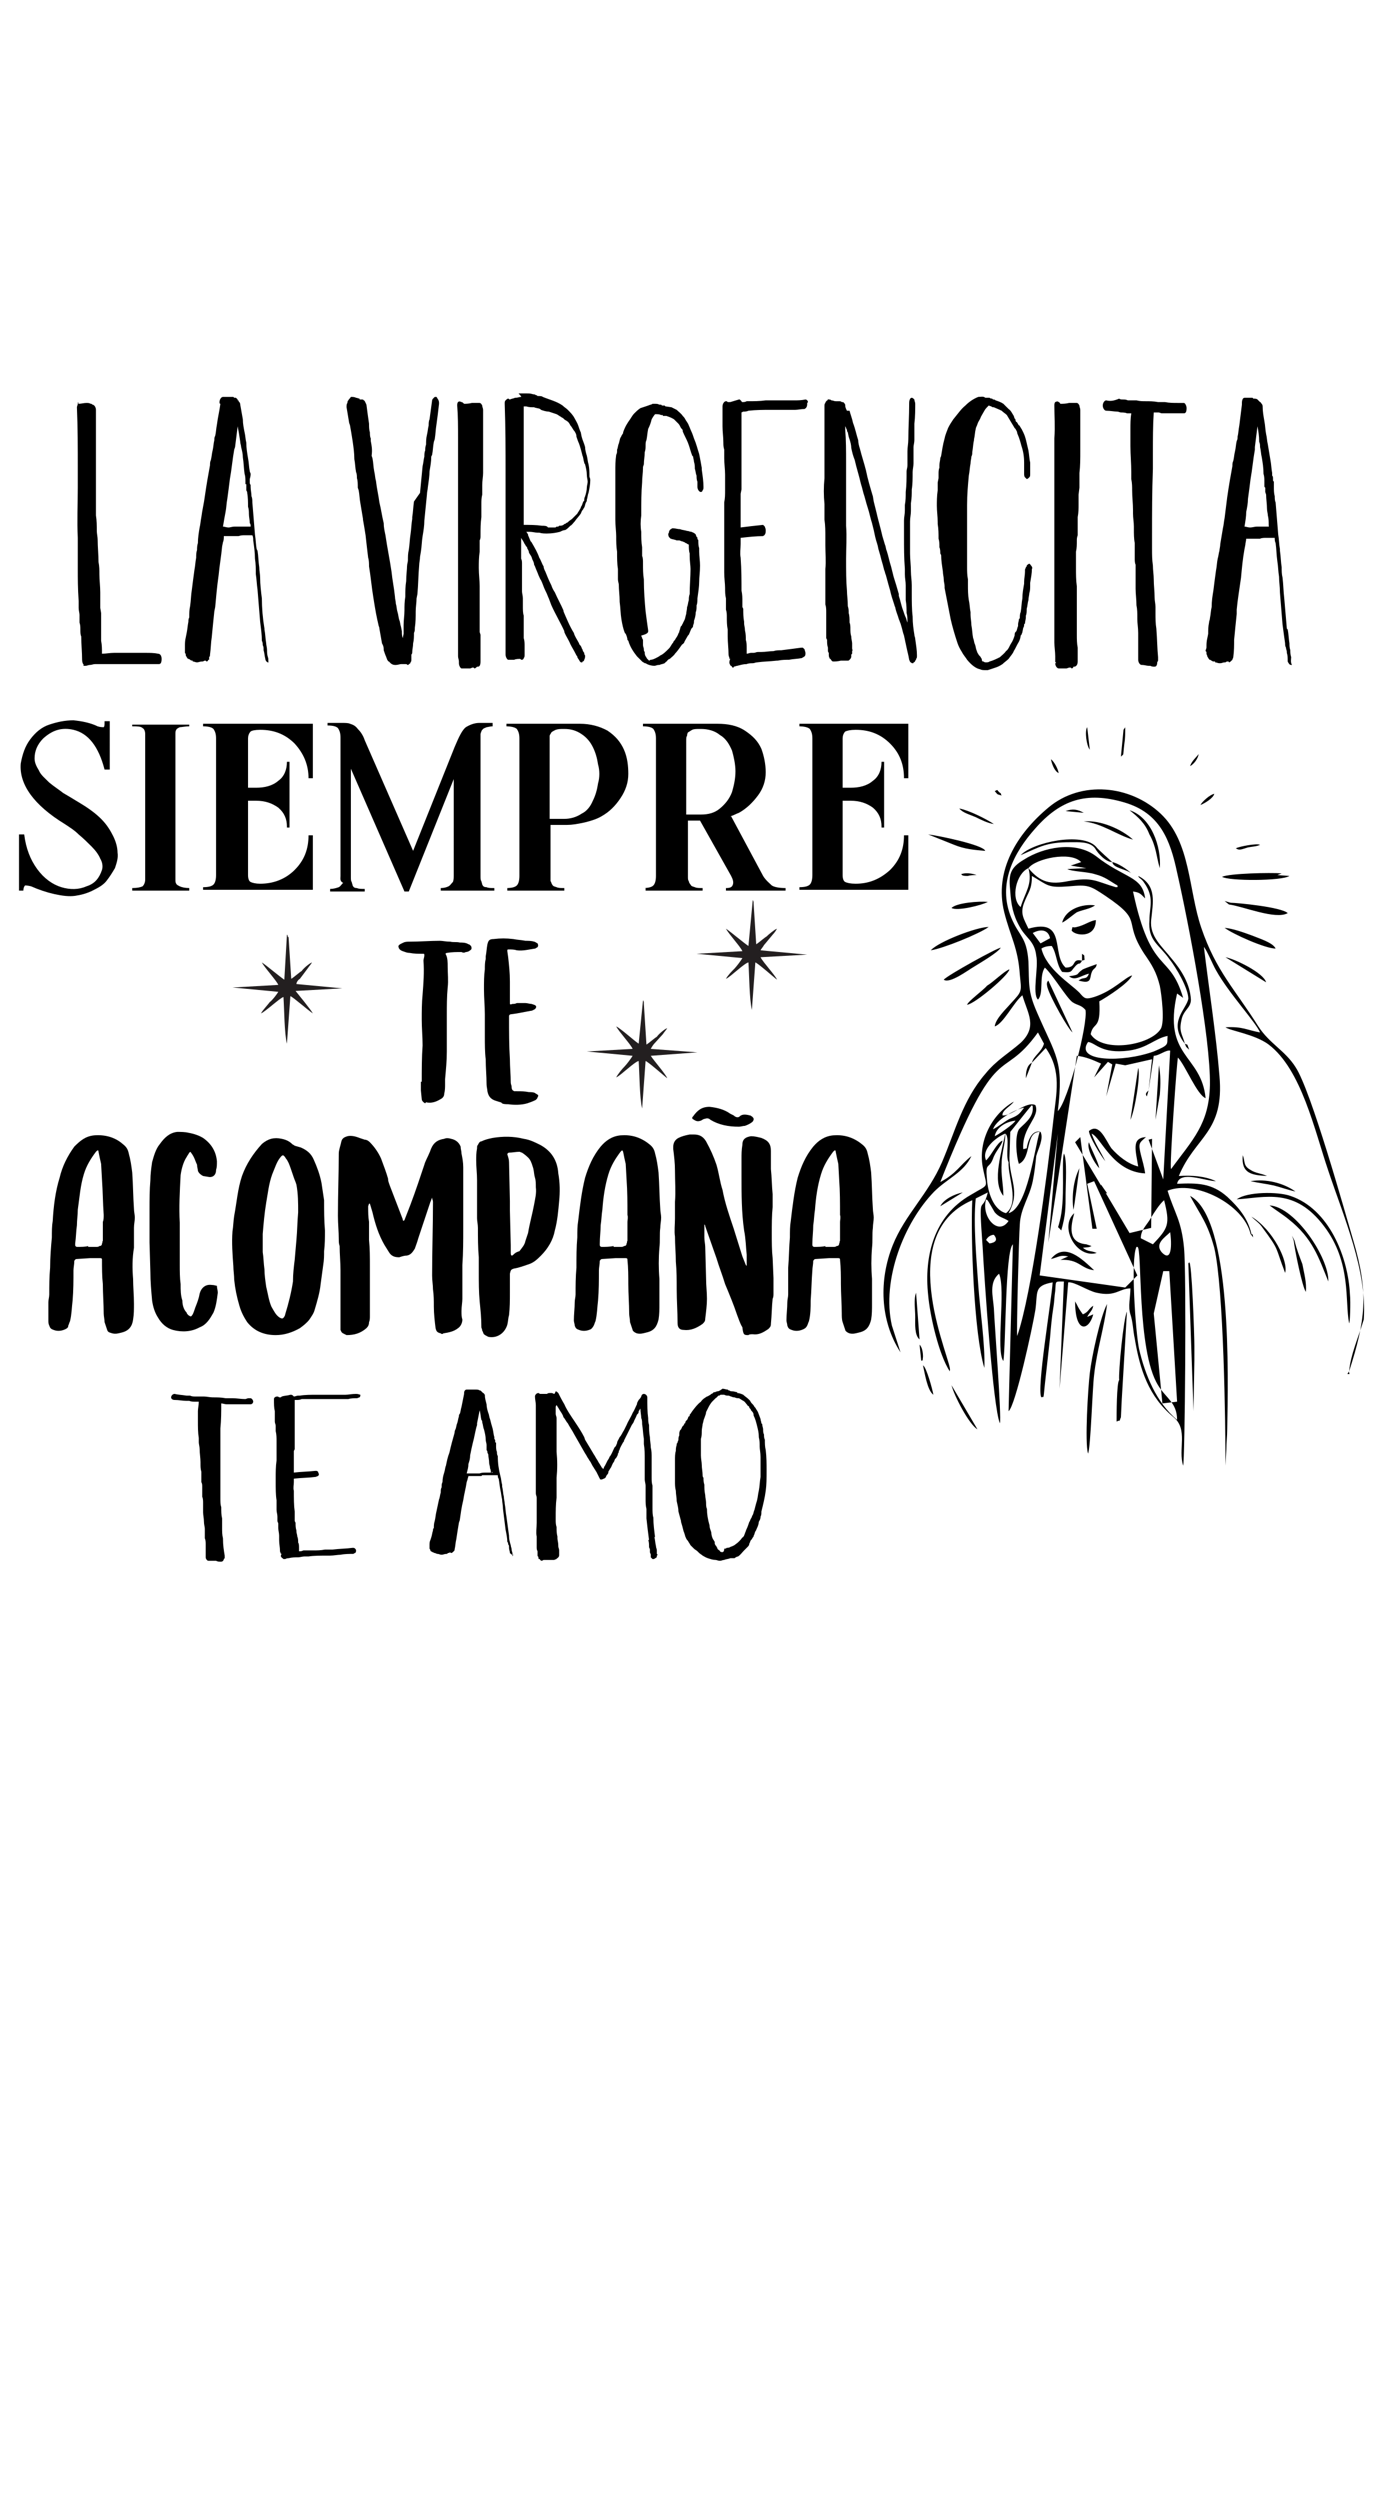
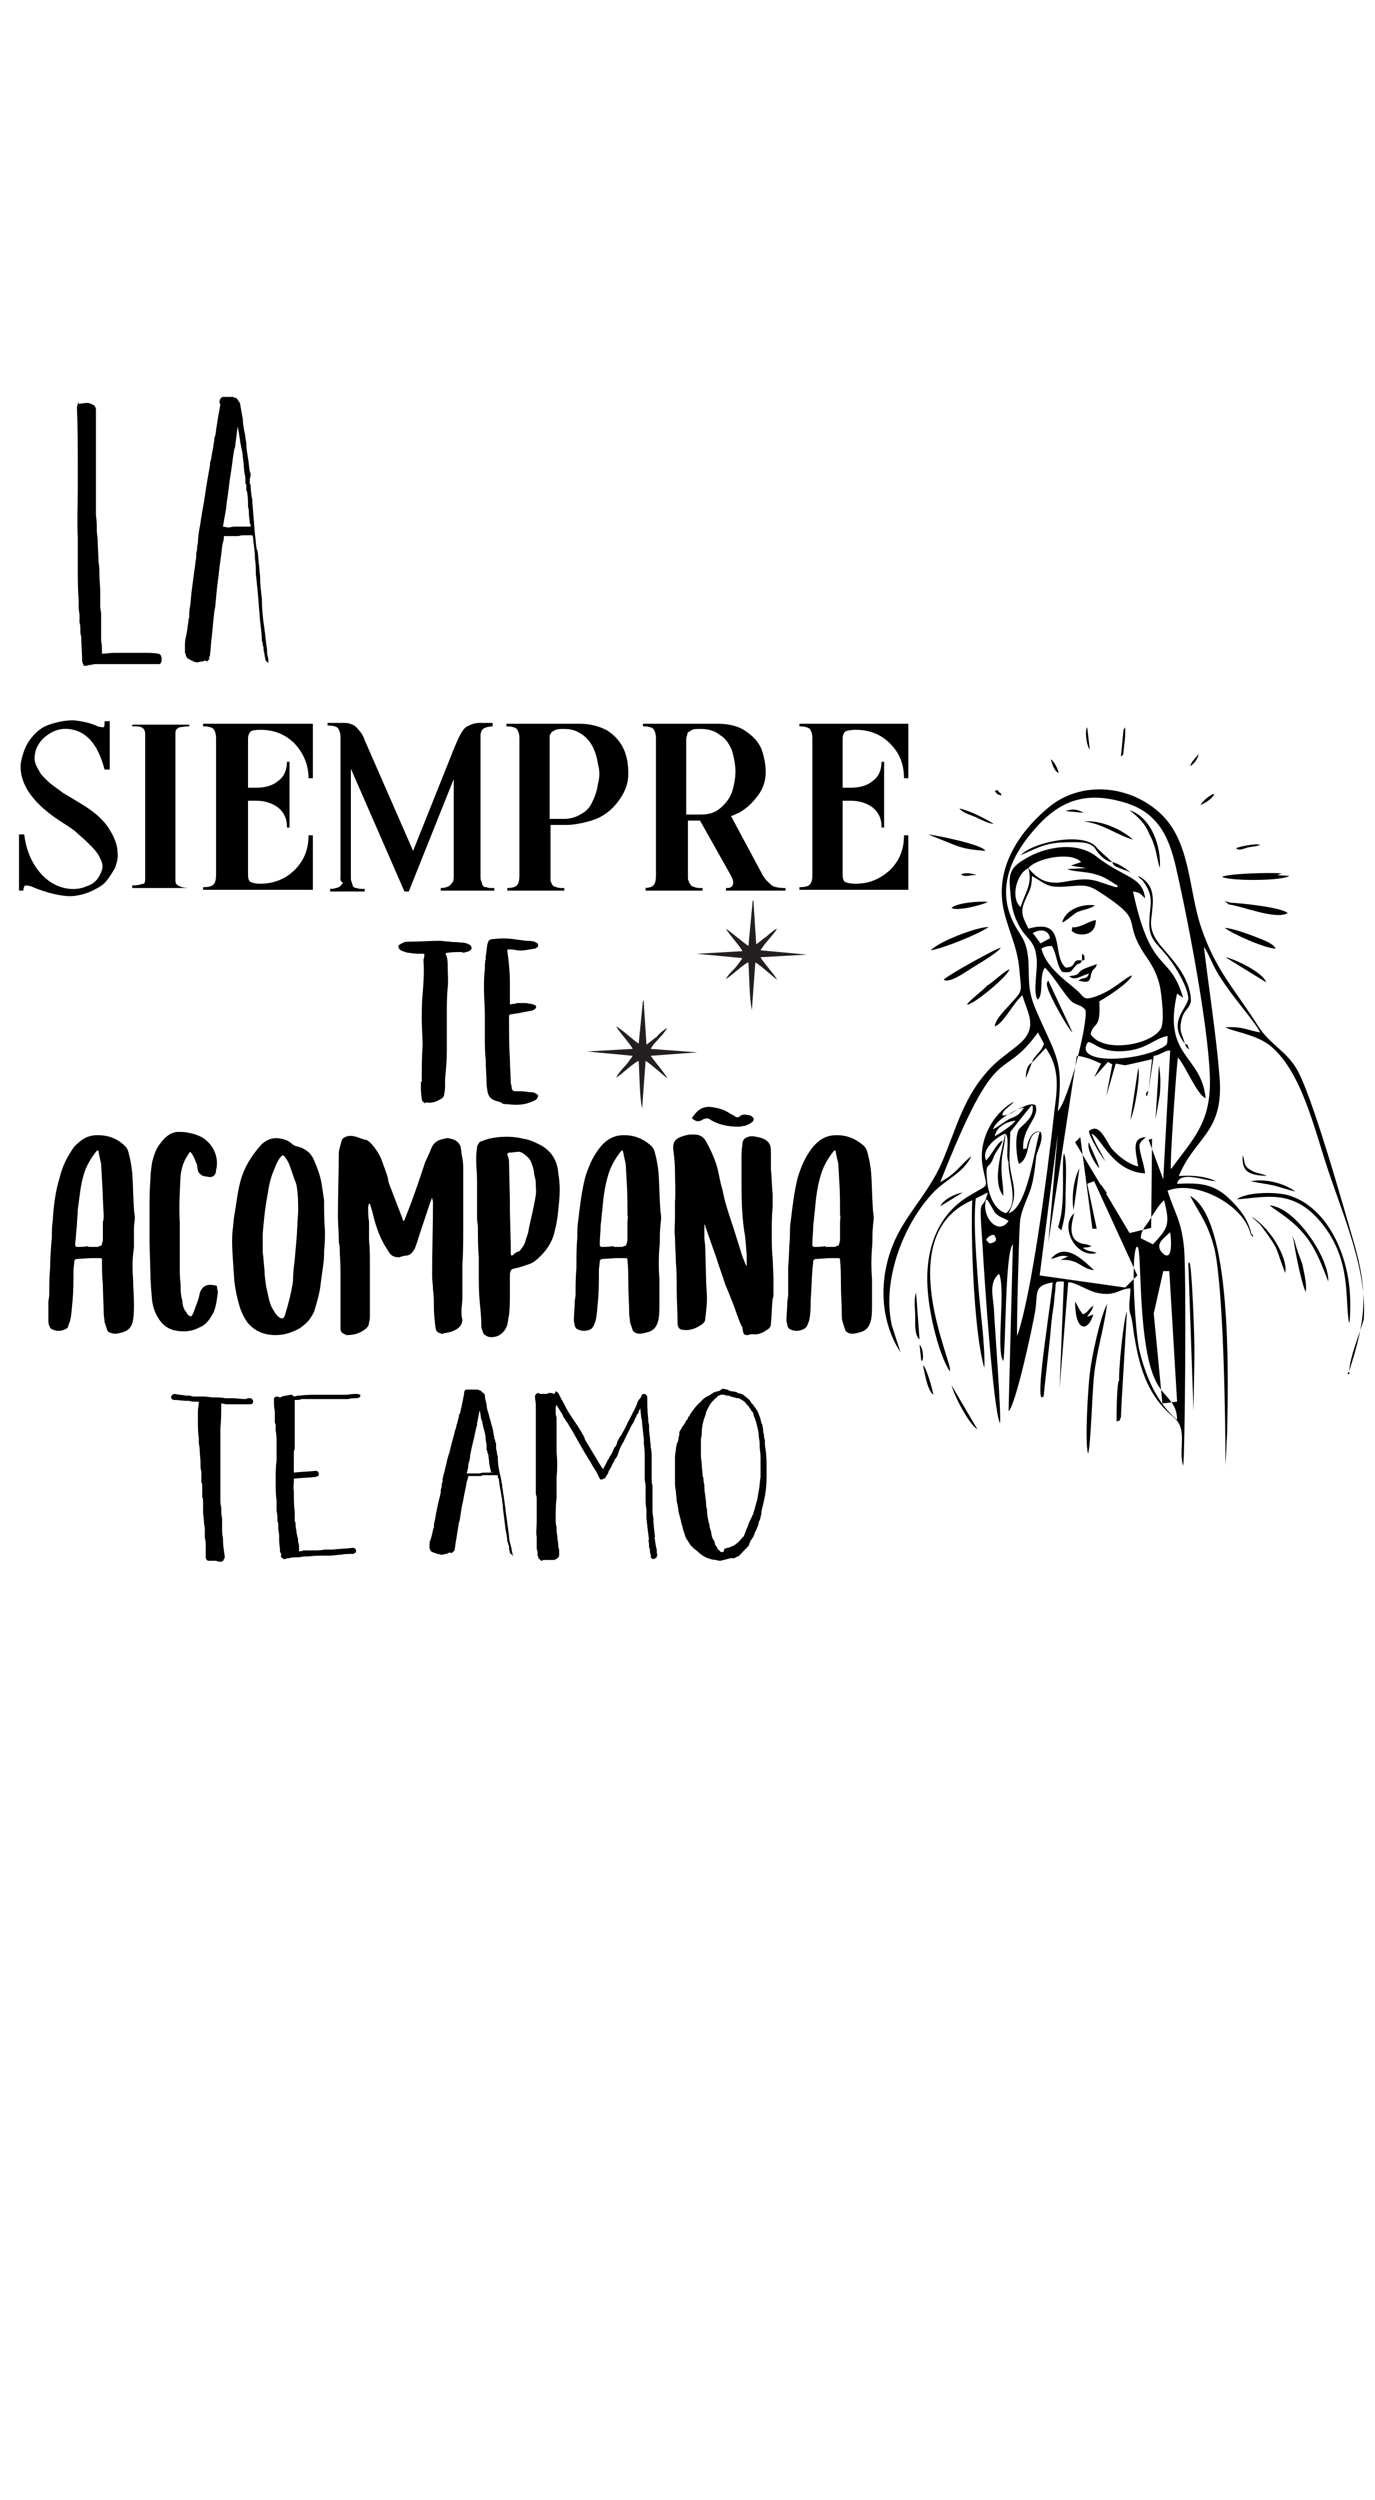
<svg xmlns="http://www.w3.org/2000/svg" version="1.1" id="Layer_1" x="0px" y="0px" viewBox="0 0 159.1 289.1" style="enable-background:new 0 0 159.1 289.1;" xml:space="preserve">
  <style type="text/css">
	.st0{stroke:#000000;stroke-width:8.589102e-02;stroke-miterlimit:10;}
	.st1{fill:none;stroke:#000000;stroke-width:0.487;stroke-miterlimit:10;}
	.st2{fill-rule:evenodd;clip-rule:evenodd;}
	.st3{fill-rule:evenodd;clip-rule:evenodd;fill:#231F20;}
	.st4{fill-rule:evenodd;clip-rule:evenodd;fill:#161616;}
	.st5{fill-rule:evenodd;clip-rule:evenodd;fill:#191919;}
	.st6{fill:none;stroke:#000000;stroke-width:0.286;stroke-miterlimit:10;}
	.st7{fill:none;stroke:#000000;stroke-width:0.515;stroke-miterlimit:10;}
	.st8{fill-rule:evenodd;clip-rule:evenodd;fill:#030303;}
	.st9{stroke:#000000;stroke-width:0.229;stroke-miterlimit:10;}
</style>
  <path d="M9,46.7C9,46.8,8.9,47,8.9,47.1C9,49.5,9,51.8,9,54.1v0.7c0,0.6,0,1.1,0,1.6c0,1.9-0.1,3.8,0,5.8c0,0.3,0,0.7,0,1  c0,0.9,0,1.8,0,2.7C9,66.9,9,68,9.1,69.5c0,0.3,0,0.6,0,0.8c0,0.3,0.1,0.6,0.1,0.8c0,0.3,0,0.6,0,0.9c0.1,0.3,0.1,0.5,0.1,0.8  c0,0.3,0,0.6,0.1,0.8c0,0.9,0.1,1.8,0.1,2.7c0,0.3,0.1,0.5,0.2,0.6C9.6,77,9.6,77,9.8,77l0,0h0.1c0.2,0,0.3-0.1,0.5-0.1  c0.2,0,0.4-0.1,0.6-0.1c0.3,0,0.6,0,0.9,0h0.2c0.4,0,0.8,0,1.1,0c0.4,0,0.8,0,1.1,0c0.7,0,1.3,0,2,0h0.3h0.3c0.5,0,0.9,0,1.4,0h0.1  c0.2,0,0.3-0.2,0.3-0.6s-0.2-0.6-0.4-0.6c-0.5-0.1-1-0.1-1.4-0.1c-0.2,0-0.3,0-0.5,0c-0.2,0-0.3,0-0.5,0h-0.3c-0.7,0-1.4,0-2,0h-0.4  c-0.5,0-0.9,0.1-1.4,0.1c0-0.5,0-1-0.1-1.5V74c0-0.6,0-1.2,0-1.9c0-0.4,0-0.8,0-1.2l-0.1-0.6c0-0.4,0-0.7,0-1.1c0-0.2,0-0.5,0-0.7  c0-0.7-0.1-1.4-0.1-2.1c0-0.5,0-0.9-0.1-1.4c0-0.8-0.1-1.8-0.1-2.6c0-0.3-0.1-0.7-0.1-1c0-0.6,0-1.2-0.1-1.8c0-0.6,0-1.1,0-1.7v-0.2  v-1.2c0-0.8,0-1.7,0-2.5v-1c0-1.9,0-3.8,0-5.6c0-0.3-0.2-0.6-0.4-0.6c-0.1-0.1-0.1-0.1-0.2-0.1c-0.2-0.1-0.3-0.1-0.5-0.1  c-0.3,0-0.6,0.1-0.9,0.1c-0.1-0.1-0.1-0.1-0.2-0.1C9.2,46.5,9.1,46.6,9,46.7L9,46.7z M31,76c-0.1-0.3-0.1-0.6-0.1-0.8  c0-0.3-0.1-0.6-0.1-0.8c-0.1-0.6-0.1-1.1-0.2-1.6v-0.1c-0.2-1.2-0.3-2.4-0.3-3.5c-0.1-0.8-0.2-1.6-0.2-2.4c0-0.4-0.1-0.8-0.1-1.2  c-0.1-0.6-0.1-1.3-0.2-1.9l-0.1-0.2c-0.1-0.5-0.1-1.1-0.2-1.7c-0.1-1.2-0.2-2.4-0.3-3.7c0-0.2,0-0.5-0.1-0.7c0-0.4-0.1-0.7-0.1-1.1  c0-0.1,0-0.1,0-0.1c0-0.1,0-0.1,0-0.1l-0.1-0.2c0,0,0,0,0-0.1c0,0,0-0.1,0-0.1s0-0.1,0-0.2v-0.1C29,55.1,29,54.9,29,54.8  c0-0.1-0.1-0.2-0.1-0.3c-0.1-0.5-0.1-1-0.2-1.5c-0.1-0.6-0.2-1.2-0.2-1.8c-0.1-0.4-0.1-0.8-0.2-1.2c-0.1-0.5-0.2-1-0.2-1.5  c-0.1-0.6-0.2-1.1-0.3-1.7c0-0.2-0.1-0.3-0.2-0.4c0-0.1,0-0.1,0-0.1h-0.1v-0.1c-0.1-0.1-0.1-0.1-0.2-0.2C27.3,46,27.2,46,27.1,46  c-0.1-0.1-0.1-0.1-0.1-0.1c-0.1,0-0.2,0-0.4,0h-0.1c-0.2,0-0.3,0-0.5,0h-0.2c-0.2,0-0.4,0.3-0.4,0.6c0,0.1,0,0.2,0.1,0.2  c-0.1,0.8-0.3,1.6-0.4,2.4c-0.1,0.5-0.1,0.9-0.2,1.3c-0.1,0.2-0.1,0.3-0.1,0.5c-0.1,0.4-0.1,0.8-0.2,1.2c-0.1,0.4-0.1,0.7-0.2,1.1  c-0.1,0.2-0.1,0.4-0.1,0.6c-0.2,1.1-0.4,2.2-0.6,3.6c-0.1,0.8-0.3,1.6-0.4,2.4c-0.1,0.5-0.1,0.8-0.2,1.2c-0.1,0.6-0.2,1.2-0.2,1.8  c-0.1,0.3-0.1,0.6-0.1,0.8c-0.1,0.3-0.1,0.6-0.1,0.9c-0.1,0.5-0.1,0.9-0.2,1.4c-0.1,0.7-0.2,1.5-0.3,2.3c-0.1,0.6-0.1,1.2-0.2,1.9  c-0.1,0.4-0.1,0.8-0.1,1.3c-0.1,0.2-0.1,0.3-0.1,0.5c-0.1,0.5-0.1,0.8-0.2,1.3l-0.1,0.5c-0.1,0.4-0.1,0.7-0.1,1c0,0.1,0,0.2,0,0.4  c0,0.1,0,0.1,0,0.2l0,0c0,0.1,0,0.2,0,0.2c0.1,0.1,0.1,0.2,0.1,0.3c0,0.1,0.1,0.1,0.1,0.2c0.1,0.1,0.1,0.2,0.2,0.2  c0.1,0,0.2,0.1,0.2,0.1c0.1,0.1,0.2,0.1,0.3,0.1l0,0v0.1c0.2,0,0.3,0.1,0.5,0.1l0,0c0.2,0,0.3-0.1,0.6-0.1c0,0,0.1,0,0.1,0  c0.1-0.1,0.2-0.1,0.3-0.1c0,0,0.1,0.1,0.1,0.1c0.1,0,0.2-0.1,0.2-0.2h0.1V76c0.1-0.1,0.1-0.2,0.1-0.3c0.1-0.7,0.1-1.4,0.2-2  c0.1-1,0.2-2.1,0.3-3l0.1-0.5c0.1-1.1,0.2-2.3,0.4-3.7c0.1-1.1,0.3-2.2,0.4-3.3l0.1-0.5c0.1-0.2,0.1-0.5,0.1-0.7c0.3,0,0.5,0,0.7,0  h0.1c0.2,0,0.5,0,0.7,0h0.1h0.1c0.3-0.1,0.5-0.1,0.7-0.1h0.1c0.1,0,0.2,0,0.4,0h0.1c0.1,0,0.1,0,0.1,0c0.1,0,0.2,0,0.2,0l0,0l0,0  c0.1,0.2,0.1,0.4,0.1,0.6c0.1,0.7,0.2,1.4,0.2,2.1c0.1,0.6,0.1,1.2,0.1,1.8c0.1,0.6,0.1,1.1,0.2,1.8c0.1,1.3,0.2,2.5,0.3,3.7  c0.1,0.8,0.2,1.5,0.2,2.2c0.1,0.2,0.1,0.3,0.1,0.5c0.1,0.2,0.1,0.3,0.1,0.5v0.1c0.1,0.3,0.1,0.6,0.2,1c0,0.2,0.2,0.4,0.3,0.4  c0.1,0,0.1,0,0.1,0C31,76.6,31.1,76.2,31,76L31,76z M28.7,60.9c0,0-0.1,0-0.1,0h-0.1c-0.2,0-0.3,0-0.4,0c-0.3,0-0.6,0-0.9,0h-0.1  c-0.2,0-0.5,0.1-0.6,0.1l0,0h-0.1c-0.2,0-0.4-0.1-0.6-0.1c0.1-0.6,0.2-1.2,0.3-1.7c0.1-0.5,0.1-1,0.2-1.5c0.1-0.7,0.2-1.5,0.3-2.3  c0.2-1.1,0.3-2.3,0.5-3.4l0.1-0.3c0.1-0.8,0.2-1.6,0.3-2.4c0.1,0.5,0.2,1.1,0.3,1.8c0,0.2,0.1,0.4,0.1,0.6c0.1,0.4,0.2,0.8,0.2,1.2  c0.1,0.6,0.1,1.2,0.2,1.9c0.1,0.3,0.1,0.6,0.1,1c0,0.1,0,0.1,0,0.1l0,0c0,0.1,0,0.1,0.1,0.1v0.1c0,0.1,0,0.1,0,0.1  c0,0.1,0,0.1,0,0.2c0,0.1,0,0.2,0,0.3l0.1,0.2V57c0.1,0.5,0.1,1.1,0.1,1.6c0.1,0.3,0.1,0.6,0.1,0.8c0,0.4,0.1,0.7,0.1,1.1  c0.1,0.1,0.1,0.2,0.1,0.4C28.8,60.9,28.8,60.9,28.7,60.9L28.7,60.9z" />
-   <path d="M40.3,46.3c-0.1,0.1-0.1,0.2-0.1,0.3c-0.1,0.1-0.1,0.3-0.1,0.5c0.1,0.6,0.2,1.2,0.3,1.8l0.1,0.3c0.1,0.6,0.2,1.1,0.3,1.8  c0.1,0.7,0.2,1.4,0.2,2.1c0.1,0.5,0.1,1,0.2,1.5c0.1,0.2,0.1,0.5,0.1,0.7c0.1,0.3,0.1,0.7,0.1,1.1l0.1,0.3c0.1,0.5,0.1,1,0.2,1.5  c0.1,0.6,0.2,1.2,0.3,1.8v0.1c0.1,0.6,0.2,1.1,0.3,1.8c0.1,0.9,0.2,1.8,0.3,2.6c0.1,0.3,0.1,0.7,0.1,1c0.2,1.2,0.3,2.4,0.5,3.6  c0.1,0.7,0.2,1.2,0.3,1.8c0.1,0.5,0.2,1,0.3,1.4c0,0.1,0.1,0.2,0.1,0.4c0.1,0.6,0.2,1.1,0.3,1.7l0.1,0.2c0.1,0.2,0.1,0.4,0.1,0.6  c0.1,0.3,0.2,0.6,0.3,0.8c0,0.1,0.1,0.2,0.1,0.3c0.1,0.1,0.1,0.2,0.2,0.2l0,0c0.1,0.1,0.1,0.1,0.2,0.2c0.1,0.1,0.3,0.2,0.5,0.2h0.1  c0.2,0,0.5-0.1,0.6-0.1l0,0h0.1c0.1,0,0.1,0,0.2,0h0.1c0.1,0,0.1,0,0.1,0h0.1c0.1,0,0.1,0.1,0.2,0.1c0,0,0.1,0,0.1-0.1  c0.1,0,0.2-0.1,0.2-0.2c0.1-0.1,0.1-0.2,0.1-0.4c0-0.1,0-0.1,0-0.2c0-0.1,0-0.2,0-0.3c0.1-0.1,0.1-0.2,0.1-0.3c0-0.3,0.1-0.6,0.1-1  c0.1-0.4,0.1-0.8,0.1-1.2c0.1-0.2,0.1-0.4,0.1-0.6c0.1-0.6,0.1-1.3,0.1-1.9c0-0.5,0.1-1,0.1-1.5l0.1-0.5c0.1-1.1,0.1-2.2,0.2-3.3  v0.1c0,0,0,0,0-0.1l0,0l0,0c0-0.3,0.1-0.7,0.1-1l0.1-0.6c0.1-0.6,0.1-1.2,0.2-1.8c0.1-0.6,0.2-1.2,0.2-1.8c0.1-1,0.2-2,0.3-3  c0-0.3,0.1-0.6,0.1-0.8c0.1-0.7,0.2-1.4,0.2-1.9c0.1-0.6,0.2-1.1,0.2-1.7l0.1-0.2c0.1-0.5,0.1-1,0.2-1.5l0.1-0.3  c0.1-0.6,0.1-1.1,0.2-1.7l0,0c0.1-0.7,0.2-1.5,0.3-2.4c0-0.2,0-0.3-0.1-0.5c-0.1-0.1-0.1-0.2-0.2-0.3c0,0-0.1,0-0.1,0  c-0.1,0-0.1,0-0.2,0.1c-0.1,0.1-0.2,0.2-0.2,0.3c-0.1,0.7-0.2,1.5-0.3,2.2c-0.1,0.2-0.1,0.5-0.1,0.7c-0.1,0.4-0.1,0.7-0.2,1.1  c-0.1,0.4-0.1,0.8-0.1,1.1c-0.1,0.3-0.1,0.5-0.1,0.7c-0.1,0.2-0.1,0.5-0.1,0.7c-0.1,0.4-0.1,0.7-0.2,1.1c-0.1,1-0.2,2.1-0.3,3.1  L47.9,58c-0.1,0.7-0.1,1.2-0.2,1.8V60c-0.1,0.6-0.1,1.1-0.2,1.8l0,0c-0.1,0.6-0.1,1.2-0.2,1.8c-0.1,0.4-0.1,0.8-0.1,1.2  c0,0.2-0.1,0.4-0.1,0.7v-0.1c0,0.5-0.1,1.1-0.1,1.8c-0.1,0.6-0.1,1.2-0.1,1.8c-0.1,0.6-0.1,1.1-0.1,1.6c0,0.6-0.1,1.1-0.1,1.7  c0,0.3,0,0.6,0,1l-0.1,0.5c-0.1-0.3-0.1-0.5-0.1-0.8l-0.1-0.5c-0.1-0.3-0.1-0.6-0.2-0.8c-0.1-0.3-0.1-0.6-0.2-0.9  c-0.1-0.3-0.1-0.7-0.2-1c0-0.3-0.1-0.5-0.1-0.8c-0.1-1-0.3-1.9-0.4-2.9c-0.2-1.4-0.5-2.8-0.7-4.2c-0.1-0.5-0.2-0.9-0.2-1.4  c-0.2-0.8-0.3-1.6-0.5-2.4c-0.1-0.8-0.3-1.6-0.4-2.5c-0.1-0.3-0.1-0.7-0.2-1.1c-0.1-0.5-0.1-1-0.2-1.5l-0.1-0.3  C43.1,52,43,51.5,42.9,51v-0.3c-0.1-0.2-0.1-0.5-0.1-0.7c-0.1-0.3-0.1-0.7-0.1-1c-0.1-0.7-0.2-1.4-0.3-2.2c-0.1-0.2-0.2-0.5-0.3-0.5  c-0.1-0.1-0.1-0.1-0.2-0.1c-0.1,0-0.1,0-0.1,0h-0.1c-0.1,0-0.1,0-0.1-0.1l0,0c-0.1,0-0.3-0.1-0.4-0.1c-0.2-0.1-0.4-0.1-0.6-0.1l0,0  C40.5,46.1,40.4,46.1,40.3,46.3L40.3,46.3z M149.4,76c-0.1-0.3-0.1-0.6-0.1-0.8c-0.1-0.3-0.1-0.6-0.1-0.8c-0.1-0.6-0.1-1.1-0.2-1.6  l-0.1-0.1c-0.1-1.2-0.2-2.4-0.3-3.5c-0.1-0.8-0.1-1.6-0.2-2.4c-0.1-0.4-0.1-0.8-0.1-1.2c-0.1-0.6-0.1-1.3-0.2-1.9v-0.2  c-0.1-0.5-0.1-1.1-0.2-1.7c-0.1-1.2-0.2-2.4-0.3-3.7c-0.1-0.2-0.1-0.5-0.1-0.7c-0.1-0.4-0.1-0.7-0.1-1.1c0-0.1,0-0.1,0-0.1  c0-0.1,0-0.1,0-0.1v-0.2c0,0,0,0,0-0.1c0,0,0-0.1,0-0.1c-0.1-0.1-0.1-0.1-0.1-0.2v-0.1c0-0.2,0-0.3-0.1-0.4c0-0.1,0-0.2,0-0.3  c-0.1-0.5-0.1-1-0.2-1.5c-0.1-0.6-0.2-1.2-0.3-1.8c-0.1-0.4-0.1-0.8-0.2-1.2c-0.1-0.5-0.1-1-0.2-1.5c-0.1-0.6-0.2-1.1-0.2-1.7  c0-0.2-0.1-0.3-0.2-0.4c0-0.1-0.1-0.1-0.1-0.1l0,0l-0.1-0.1c-0.1-0.1-0.1-0.1-0.2-0.2c-0.1-0.1-0.3-0.1-0.5-0.1  c0-0.1-0.1-0.1-0.1-0.1c-0.1,0-0.3,0-0.4,0h-0.1c-0.2,0-0.3,0-0.5,0H144c-0.2,0-0.3,0.3-0.3,0.6c0,0.1,0,0.2,0,0.2  c-0.1,0.8-0.2,1.6-0.3,2.4c-0.1,0.5-0.1,0.9-0.2,1.3c0,0.2,0,0.3-0.1,0.5c-0.1,0.4-0.1,0.8-0.2,1.2c-0.1,0.4-0.1,0.7-0.2,1.1  c-0.1,0.2-0.1,0.4-0.1,0.6c-0.2,1.1-0.4,2.2-0.6,3.6c-0.1,0.8-0.2,1.6-0.3,2.4c-0.1,0.5-0.1,0.8-0.2,1.2c-0.1,0.6-0.2,1.2-0.3,1.8  c0,0.3-0.1,0.6-0.1,0.8c-0.1,0.3-0.1,0.6-0.2,0.9c-0.1,0.5-0.1,0.9-0.2,1.4c-0.1,0.7-0.2,1.5-0.3,2.3c-0.1,0.6-0.2,1.2-0.2,1.9  c-0.1,0.4-0.1,0.8-0.2,1.3c0,0.2-0.1,0.3-0.1,0.5c-0.1,0.5-0.1,0.8-0.1,1.3l-0.1,0.5c-0.1,0.4-0.1,0.7-0.1,1c0,0.1,0,0.2-0.1,0.4  c0,0.1,0,0.1,0.1,0.2l0,0c0,0.1,0,0.2,0,0.2c0,0.1,0.1,0.2,0.1,0.3c0,0.1,0.1,0.1,0.1,0.2c0.1,0.1,0.1,0.2,0.2,0.2  c0.1,0,0.1,0.1,0.2,0.1c0.1,0.1,0.2,0.1,0.3,0.1h0.1v0.1c0.2,0,0.3,0.1,0.5,0.1c0.1,0,0.1,0,0.1,0c0.2,0,0.3-0.1,0.5-0.1  c0.1,0,0.1,0,0.1,0c0.1-0.1,0.2-0.1,0.3-0.1c0.1,0,0.1,0.1,0.1,0.1c0.1,0,0.2-0.1,0.3-0.2l0,0l0.1-0.1c0-0.1,0.1-0.2,0.1-0.3  c0.1-0.7,0.1-1.4,0.1-2c0.1-1,0.2-2.1,0.3-3v-0.5c0.1-1.1,0.3-2.3,0.5-3.7c0.1-1.1,0.2-2.2,0.4-3.3l0.1-0.5c0-0.2,0.1-0.5,0.1-0.7  c0.3,0,0.5,0,0.7,0h0.1c0.2,0,0.5,0,0.6,0h0.1h0.1c0.2-0.1,0.5-0.1,0.7-0.1l0,0c0.2,0,0.3,0,0.4,0h0.1c0.1,0,0.1,0,0.2,0  c0.1,0,0.1,0,0.2,0l0,0h0.1c0,0.2,0,0.4,0.1,0.6c0.1,0.7,0.1,1.4,0.2,2.1c0.1,0.6,0.1,1.2,0.2,1.8c0,0.6,0.1,1.1,0.1,1.8  c0.1,1.3,0.2,2.5,0.3,3.7c0.1,0.8,0.2,1.5,0.3,2.2c0,0.2,0,0.3,0.1,0.5c0,0.2,0.1,0.3,0.1,0.5v0.1c0.1,0.3,0.1,0.6,0.1,1  c0.1,0.2,0.2,0.4,0.4,0.4h0.1C149.3,76.6,149.4,76.2,149.4,76L149.4,76z M147,60.9c-0.1,0-0.1,0-0.2,0h-0.1c-0.1,0-0.2,0-0.4,0  c-0.3,0-0.6,0-0.8,0h-0.1c-0.2,0-0.5,0.1-0.7,0.1l0,0h-0.1c-0.2,0-0.4-0.1-0.6-0.1c0.1-0.6,0.2-1.2,0.2-1.7c0.1-0.5,0.2-1,0.2-1.5  c0.1-0.7,0.2-1.5,0.3-2.3c0.2-1.1,0.3-2.3,0.5-3.4v-0.3c0.1-0.8,0.2-1.6,0.3-2.4c0.1,0.5,0.2,1.1,0.2,1.8c0.1,0.2,0.1,0.4,0.1,0.6  c0.1,0.4,0.1,0.8,0.2,1.2c0.1,0.6,0.2,1.2,0.2,1.9c0.1,0.3,0.1,0.6,0.1,1c0,0.1,0,0.1,0,0.1l0,0c0,0.1,0,0.1,0,0.1v0.1  c0,0.1,0,0.1,0,0.1c0,0.1,0,0.1,0.1,0.2c0,0.1,0,0.2,0,0.3v0.2l0.1,0.3c0,0.5,0.1,1.1,0.1,1.6c0,0.3,0.1,0.6,0.1,0.8  c0.1,0.4,0.1,0.7,0.1,1.1c0,0.1,0,0.2,0.1,0.4C147.1,60.9,147,60.9,147,60.9L147,60.9z M128,46.3L128,46.3c-0.2,0-0.4,0.3-0.4,0.6  c0,0.3,0.2,0.6,0.4,0.6c0.5,0,0.9,0.1,1.3,0.1c0.1,0,0.3,0.1,0.4,0.1c0.2,0,0.5,0,0.7,0.1c0.1,0,0.3,0,0.5,0  c-0.1,0.6-0.1,1.2-0.1,1.8c0,0.8,0,1.4,0,2c0,1,0.1,2,0.1,3c0,0.3,0,0.5,0,0.8c0.1,0.5,0.1,0.9,0.1,1.3c0,0.8,0.1,1.5,0.1,2.3v0.4  c0,0.5,0.1,1,0.1,1.5v0.3c0,0.5,0,1.1,0.1,1.6c0,0.3,0,0.6,0,0.8c0,0.3,0,0.6,0,1c0,0.2,0,0.5,0.1,0.7c0,0.3,0,0.7,0,1.1  c0,0.2,0,0.5,0,0.7c0,0.3,0,0.7,0,1c0,0.6,0.1,1.2,0.1,1.9c0.1,0.5,0.1,0.9,0.1,1.4v0.2c0,0.5,0.1,1,0.1,1.6c0,0.3,0,0.7,0,1v0.6  v0.3c0,0.2,0,0.3,0,0.6c0,0.1,0,0.2,0,0.3v0.1c0,0.1,0,0.1,0,0.1V76c0,0.1,0,0.1,0,0.2c0,0.1,0,0.1,0,0.1c0,0.3,0.2,0.6,0.4,0.6h0.1  c0.2,0,0.5,0.1,0.7,0.1h0.2c0.2,0.1,0.3,0.1,0.5,0.1l0,0c0.2,0,0.3-0.2,0.3-0.5l0,0l0.1-0.2c0-0.1,0-0.2,0-0.3V76  c-0.1-1-0.1-2-0.2-3.3c-0.1-0.6-0.1-1.2-0.1-1.8c0-0.2,0-0.5,0-0.7c0-0.4-0.1-0.7-0.1-1.1c0-0.7-0.1-1.4-0.1-2.1  c0-0.5-0.1-1.1-0.1-1.6c-0.1-0.7-0.1-1.3-0.1-1.9c0-0.5,0-0.9,0-1.3c0-0.2,0-0.3,0-0.5c0-2.2,0-4.8,0.1-7.5c0-0.6,0-1.2,0-1.8  c0-1.6,0-3.2,0.1-4.7c0.2,0,0.4,0,0.6,0l0.3,0.1c0.2,0,0.5,0,0.7,0c0.4,0,0.7,0,1,0c0.2,0,0.3,0,0.5,0c0.1,0,0.2,0,0.4,0  s0.3-0.2,0.3-0.6c0-0.3-0.2-0.6-0.3-0.6h-0.3h-0.4c-0.5,0-1,0-1.5-0.1c-0.3,0-0.6,0-0.8,0c-0.5-0.1-1-0.1-1.5-0.1  c-0.3,0-0.6,0-1-0.1h-0.2c-0.3,0-0.5,0-0.8,0c-0.2-0.1-0.4-0.1-0.6-0.1c-0.1,0-0.3,0-0.4-0.1C128.8,46.4,128.4,46.4,128,46.3  L128,46.3L128,46.3z M122.1,46.5c-0.1,0.1-0.1,0.3-0.1,0.4c0,1.2,0.1,2.4,0,3.8c0,1.2,0,2.4,0,3.7c0,1.8,0,3.5,0,5.3v2.1v10.6  c0,0.5,0,1.1,0,1.8v0.1c0,0.5,0.1,1.1,0.1,1.6c0,0.2,0,0.4,0,0.6c0,0.1,0,0.1,0.1,0.1c0,0.1-0.1,0.1-0.1,0.1c0,0.3,0.2,0.6,0.4,0.6  c0.3,0,0.5,0,0.8,0c0.1,0,0.1,0,0.1,0c0.1,0,0.2-0.1,0.4-0.1c0.1,0,0.1,0,0.2,0.1l0,0c0.1,0,0.2-0.1,0.2-0.2c0.1,0,0.1,0,0.1,0  c0.2,0,0.4-0.2,0.4-0.6c0-0.2,0-0.4,0-0.6c0-0.1,0-0.2,0-0.2c0-0.3,0-0.6,0-0.8c-0.1-0.5-0.1-1-0.1-1.5v-0.3c0-0.7,0-1.3,0-1.9  c0-0.6,0-1.2,0-1.8c0-0.5,0-1.1,0-1.6c-0.1-0.7-0.1-1.4-0.1-2.1c0-0.6,0-1.2,0-1.9c0.1-0.4,0.1-0.8,0.1-1.3c0-0.2,0-0.3,0.1-0.6  c0-0.7,0-1.4,0-2.1c0.1-0.5,0.1-1,0.1-1.5c0-0.4,0-0.7,0-1.1l0.1-0.8v-0.3c0-0.5,0-1,0-1.4c0.1-0.8,0.1-1.7,0.1-2.5  c0-0.3,0-0.7,0-1.1c0-1.4,0-2.6,0-3.7c0-0.2-0.1-0.3-0.1-0.5c-0.1-0.2-0.2-0.3-0.3-0.3c-0.1,0-0.1,0-0.2,0c-0.2,0-0.3,0-0.5,0  c-0.1,0-0.1,0-0.2,0c-0.4,0.1-0.7,0.1-1,0.1c-0.1-0.1-0.1-0.2-0.2-0.2C122.4,46.4,122.3,46.4,122.1,46.5L122.1,46.5z M113.2,45.9  c-0.5,0.2-1,0.5-1.5,1c-0.5,0.4-0.9,1-1.4,1.6c-0.2,0.3-0.4,0.6-0.6,1c-0.1,0.3-0.3,0.7-0.4,1.2c-0.2,0.7-0.3,1.4-0.4,2  c0,0.1-0.1,0.2-0.1,0.3c0,0.2-0.1,0.5-0.1,0.8c0,0.1,0,0.2,0,0.3c-0.1,0.2-0.1,0.5-0.1,0.7v0.5l-0.1,0.5c0,0.2,0,0.5,0,0.6  c0,0.1,0,0.2,0,0.3c-0.1,0.7-0.1,1.3-0.1,1.8c0,0.6,0.1,1.2,0.1,1.9v0.2c0.1,0.6,0.1,1.1,0.1,1.7c0.1,0.3,0.1,0.6,0.1,1  c0.1,0.2,0.1,0.5,0.1,0.7l0.1,0.2c0,0.6,0.1,1.2,0.2,1.9c0,0.3,0.1,0.6,0.1,0.9c0,0.3,0.1,0.5,0.1,0.8V68c0.2,1,0.4,2.1,0.7,3.6  c0.2,0.9,0.5,1.9,0.8,2.8c0.1,0.3,0.3,0.7,0.5,1c0.2,0.4,0.5,0.7,0.6,0.9c0.5,0.6,1,1,1.5,1.1c0.2,0.1,0.4,0.1,0.6,0.1  c0.1,0,0.2,0,0.3,0c0.3-0.1,0.6-0.2,0.9-0.3c0.3-0.1,0.5-0.2,0.8-0.4c0.2-0.2,0.5-0.4,0.7-0.6c0.2-0.3,0.5-0.6,0.6-0.9  c0.2-0.3,0.3-0.6,0.6-1.1c0.1-0.2,0.2-0.5,0.2-0.7l0.1-0.1c0-0.1,0.1-0.2,0.1-0.3l0.1-0.5c0.1-0.1,0.1-0.3,0.1-0.4l0.1-0.1  c0-0.2,0.1-0.5,0.1-0.7v-0.2c0.1-0.2,0.1-0.5,0.1-0.8c0.1-0.3,0.1-0.7,0.2-1c0-0.3,0.1-0.6,0.1-0.8c0.1-0.3,0.1-0.6,0.1-0.9v-0.3  c0.1-0.6,0.2-1.1,0.2-1.6c0.1-0.1,0-0.3-0.1-0.4c-0.1-0.1-0.1-0.2-0.2-0.2c-0.1,0-0.2,0.1-0.3,0.2v0.1l-0.1,0.1  c0,0.1-0.1,0.2-0.1,0.3v0.1v0.1c0,0.4-0.1,0.8-0.1,1.2v0.2c-0.1,0.6-0.2,1.1-0.2,1.7c-0.1,0.5-0.1,1.1-0.2,1.6  c-0.1,0.2-0.1,0.5-0.1,0.7l-0.1,0.1c0,0.2-0.1,0.4-0.1,0.6c0,0.1,0,0.1,0,0.2l0,0c-0.1,0.2-0.1,0.4-0.2,0.6l-0.1,0.1  c-0.1,0.1-0.1,0.3-0.1,0.4c-0.1,0.3-0.2,0.6-0.4,0.9c-0.2,0.3-0.3,0.7-0.6,0.9c-0.2,0.3-0.5,0.5-0.7,0.7c-0.4,0.2-0.8,0.4-1.2,0.5  c-0.1,0.1-0.3,0.1-0.4,0.1s-0.2,0-0.3-0.1h-0.1c-0.1-0.1-0.1-0.2-0.1-0.3c-0.1-0.1-0.1-0.2-0.2-0.3l-0.1-0.1  c-0.1-0.1-0.1-0.2-0.2-0.3c0-0.1-0.1-0.2-0.1-0.3c-0.1-0.2-0.1-0.5-0.2-0.7c-0.1-0.2-0.1-0.5-0.2-0.7c-0.1-0.5-0.1-1-0.2-1.5  c0-0.4-0.1-0.8-0.1-1.2v-0.3l0,0c-0.1-0.5-0.1-1-0.2-1.4c-0.1-0.6-0.1-1.2-0.1-1.8V67c-0.1-0.5-0.1-1-0.1-1.4c0-0.6,0-1.2,0-1.7  v-0.1v-0.4c0-0.5,0-1,0-1.5c0-0.3,0-0.5,0-0.8c0-0.9,0-1.8,0-2.7c0-1.2,0.1-2.3,0.2-3.4c0.1-0.5,0.1-0.9,0.2-1.4  c0-0.3,0.1-0.6,0.1-0.8c0.1-0.2,0.1-0.3,0.1-0.5c0.1-0.6,0.1-1,0.2-1.4v-0.1c0.1-0.4,0.1-0.8,0.2-1.2c0-0.1,0.1-0.3,0.1-0.3  c0.1-0.2,0.1-0.3,0.2-0.5c0.1-0.2,0.2-0.3,0.3-0.6c0.1-0.2,0.3-0.5,0.4-0.7c0.1-0.2,0.3-0.4,0.5-0.6l0,0l0,0l0.3,0.1  c0.1,0.1,0.2,0.1,0.3,0.1c0.2,0.1,0.5,0.2,0.9,0.4c0.2,0.2,0.4,0.3,0.6,0.5c0.3,0.5,0.6,1,0.9,1.5l0.1,0.1c0.1,0.2,0.2,0.3,0.2,0.5  l0.2,0.5c0.1,0.3,0.2,0.6,0.3,1c0.2,0.6,0.3,1.2,0.3,1.9c0,0.5,0,0.9,0,1.3c0,0.1,0,0.3,0.1,0.4c0.1,0.1,0.2,0.2,0.2,0.2  c0.1,0,0.2-0.1,0.3-0.2c0.1-0.1,0.1-0.2,0.1-0.4v-0.1c0-0.4,0-0.8,0-1.2c-0.1-0.4-0.1-0.8-0.2-1.4c-0.2-0.8-0.3-1.5-0.6-2.1  l-0.1-0.2l-0.1-0.2c-0.1-0.1-0.1-0.2-0.2-0.3c0,0,0-0.1-0.1-0.1c-0.1-0.1-0.1-0.2-0.2-0.3l0,0c0-0.1-0.1-0.1-0.1-0.1  c-0.1-0.1-0.1-0.2-0.1-0.3l-0.1-0.1l-0.1-0.3c-0.2-0.3-0.3-0.6-0.6-0.8c-0.2-0.2-0.4-0.4-0.6-0.6c-0.3-0.2-0.6-0.3-0.9-0.4  c-0.1-0.1-0.2-0.1-0.3-0.1l-0.1-0.1c-0.1,0-0.2,0-0.3-0.1c-0.2,0-0.3,0-0.5,0C113.8,45.8,113.5,45.9,113.2,45.9L113.2,45.9z   M95.7,46.3c-0.1,0.1-0.2,0.2-0.2,0.3c-0.1,0.1-0.1,0.2-0.1,0.4c0,1.3,0,2.6,0,3.8c0,0.7,0,1.4,0,2c0,0.6,0,1.1,0,1.7  c0,0.3,0,0.5,0,0.8c-0.1,1-0.1,2,0,3c0,0.6,0,1.2,0,1.8c0.1,0.7,0.1,1.3,0.1,2c0,0.3,0,0.7,0,1c0,0.9,0.1,1.8,0,2.7  c0,1.2,0,2.4,0,3.5c0,0.2,0,0.4,0,0.6c0.1,0.3,0.1,0.6,0.1,0.9v0.2c0,0.5,0,1,0,1.5v0.2c0,0.2,0,0.4,0,0.6c0,0.2,0,0.3,0,0.5  l0.1,0.2v0.1c0,0.2,0,0.5,0.1,0.8c0,0.1,0,0.2,0,0.3c0,0.1,0,0.2,0.1,0.3c0,0.1,0,0.1,0,0.2c0,0.1,0,0.3,0.1,0.4  c0,0.1,0,0.1,0.1,0.1c0.1,0.2,0.2,0.3,0.3,0.3c0.2,0,0.5,0,0.9-0.1c0.1,0,0.2,0,0.3,0c0,0,0.1,0,0.1,0s0.2,0,0.2,0h0.1l0,0  c0.1,0,0.1,0,0.1,0c0.1,0,0.1,0,0.2-0.1c0.1-0.1,0.2-0.2,0.2-0.4c0-0.1,0-0.1,0-0.2l0.1-0.1c0-0.1,0-0.2,0-0.3c0.1-0.1,0-0.2,0-0.3  v-0.1c0-0.1,0-0.3,0-0.5c0-0.2-0.1-0.5-0.1-0.8c-0.1-0.3-0.1-0.6-0.1-0.9c0-0.2,0-0.5-0.1-0.7v-0.1c0-0.3,0-0.7-0.1-1  c0-0.3,0-0.5-0.1-0.8c0-0.7-0.1-1.3-0.1-1.8c-0.1-1.1-0.1-2.3-0.1-3.7c0-1.2,0.1-2.5,0-3.8c0-0.7,0-1.5,0-2.3v-1.5  c0-0.8,0-1.8,0-2.6c0-0.3,0-0.7,0-1c0-1.2,0-2.5-0.1-3.7c0-0.2,0-0.3,0-0.4c0.1,0.1,0.1,0.3,0.2,0.4c0,0.1,0,0.2,0.1,0.3l0.1,0.5  l0.1,0.3c0.1,0.3,0.2,0.7,0.2,1c0.1,0.5,0.2,0.9,0.4,1.4c0.2,0.9,0.5,1.8,0.7,2.7c0.1,0.3,0.2,0.7,0.3,1.1c0.2,0.6,0.3,1.1,0.5,1.7  c0.2,0.6,0.3,1.2,0.5,1.8l0.2,0.8c0.1,0.5,0.2,1,0.4,1.6c0.1,0.3,0.1,0.5,0.2,0.8c0.1,0.3,0.2,0.7,0.3,1.1c0.1,0.3,0.2,0.7,0.3,1.1  c0.1,0.2,0.1,0.4,0.2,0.6c0.1,0.4,0.2,0.7,0.3,1.1l0.2,0.7c0.1,0.5,0.3,1.1,0.5,1.7c0,0.1,0.1,0.2,0.1,0.3c0.1,0.5,0.3,0.9,0.4,1.3  c0.1,0.2,0.1,0.3,0.2,0.5c0.1,0.3,0.2,0.7,0.3,1.1l0.1,0.3c0.1,0.5,0.2,0.9,0.3,1.4c0.1,0.5,0.2,0.8,0.3,1.4  c0.1,0.2,0.1,0.3,0.2,0.3c0.1,0.1,0.1,0.1,0.2,0.1c0.1,0,0.1,0,0.1-0.1c0.1,0,0.2-0.1,0.2-0.2c0.1-0.1,0.1-0.1,0.1-0.2  c0.1-0.1,0.1-0.2,0.1-0.4c0-0.6-0.1-1.2-0.2-1.9c0-0.2-0.1-0.3-0.1-0.5c-0.1-0.6-0.2-1.3-0.2-2.1c-0.1-0.8-0.1-1.8-0.1-2.6  c0-0.3,0-0.7,0-1c0-0.6-0.1-1.1-0.1-1.6c0-0.7-0.1-1.5-0.1-2.1c0-1.2,0-2.4,0-3.7c0-0.4,0.1-0.8,0.1-1.2c0-0.2,0-0.4,0-0.6v-0.3  c0.1-0.6,0.1-1.1,0.1-1.6c0.1-0.6,0.1-1.3,0.1-2c0-0.3,0.1-0.7,0.1-1c0-0.3,0-0.6,0-0.9c0-0.3,0-0.7,0-1c0-0.2,0.1-0.5,0.1-0.8  c0-0.7,0-1.4,0-1.9c0.1-0.8,0.1-1.7,0.1-2.3c0-0.2-0.1-0.3-0.1-0.5c-0.1-0.1-0.2-0.2-0.3-0.2c-0.2,0-0.3,0.3-0.3,0.6  c0,1.6-0.1,2.9-0.1,4.2c0,0.5-0.1,0.9-0.1,1.4v0.5c0,0.4,0,0.8,0,1.1c0,0.3-0.1,0.5-0.1,0.7c0,0.8,0,1.6-0.1,2.4c0,0.5,0,1-0.1,1.5  c0,0.2,0,0.5,0,0.6c0,0.5-0.1,0.8-0.1,1.2c0,0.6,0,1.2,0,1.9c0,1.2,0,2.4,0.1,3.7v0.6c0,0.5,0.1,0.8,0.1,1.3c0,0.3,0,0.7,0,1  c0,0.2,0,0.5,0,0.7c0.1,0.6,0.1,1.1,0.1,1.5c0.1,0.3,0.1,0.7,0.1,1.1c-0.1-0.2-0.1-0.4-0.2-0.6c-0.1-0.2-0.2-0.5-0.3-0.8  c-0.2-0.5-0.3-1.1-0.5-1.7v-0.2c-0.2-0.7-0.4-1.4-0.6-2c-0.1-0.4-0.2-0.8-0.3-1.2c-0.2-0.6-0.3-1.2-0.5-1.8  c-0.1-0.2-0.1-0.5-0.2-0.7c-0.1-0.3-0.2-0.7-0.3-1c-0.2-0.9-0.5-1.9-0.7-2.8c-0.1-0.4-0.2-0.8-0.3-1.2l-0.1-0.6c-0.3-1-0.6-2-0.8-3  c-0.2-0.8-0.5-1.7-0.7-2.5c-0.1-0.3-0.2-0.7-0.2-1c-0.2-0.6-0.3-1.2-0.6-2c-0.1-0.5-0.3-1-0.4-1.4L98,47.5c-0.1-0.2-0.2-0.4-0.2-0.6  v-0.1c-0.1-0.2-0.2-0.3-0.3-0.3c-0.1,0-0.1,0-0.1,0c-0.1-0.1-0.2-0.1-0.3-0.1c-0.1,0-0.2,0-0.3,0h-0.1c-0.2,0-0.3-0.1-0.5-0.1  c-0.1-0.1-0.2-0.1-0.3-0.1c-0.1,0-0.1-0.1-0.1-0.1l0,0C95.8,46.2,95.8,46.3,95.7,46.3L95.7,46.3z M93.2,46.2  c-0.5,0.1-0.9,0.1-1.2,0.1c-0.2,0-0.3,0-0.5,0c-0.1,0-0.2,0-0.3,0s-0.2,0-0.3,0h-0.3c-0.7,0-1.4,0-2,0c-0.7,0.1-1.4,0.1-2,0.1h-0.2  c-0.2,0.1-0.3,0.1-0.5,0.1c-0.1,0-0.1-0.1-0.1-0.1c-0.1-0.1-0.2-0.2-0.2-0.2h-0.1c-0.3,0.1-0.7,0.2-1,0.3h-0.1l0,0l0,0h-0.1  c0,0,0,0-0.1,0c-0.1-0.1-0.1-0.1-0.2-0.1c-0.2,0-0.4,0.3-0.4,0.6c0,0.9,0,1.6,0,2.3c0,0.7,0.1,1.2,0.1,1.9c0,0.2,0,0.5,0.1,0.8  c0,0.3,0,0.6,0,1c0,0.6,0.1,1.3,0.1,1.9s0,1.2,0,1.8c0,0.5,0,0.9-0.1,1.4c0,0.2,0,0.4,0,0.6c0,1.1,0,2.2,0,3.3v0.4v0.4  c0,1.1,0,2.3,0,3.4c0,0.7,0.1,1.3,0.1,1.8c0,0.4,0,0.8,0.1,1.2c0,0.3,0,0.5,0,0.7s0,0.4,0,0.6c0.1,0.3,0.1,0.6,0.1,0.8  c0,0.5,0,1,0.1,1.5c0,0.3,0,0.5,0,0.8c0,0.7,0.1,1.4,0.1,2.1c0,0.2,0.1,0.3,0.1,0.4c0,0.1,0,0.1,0.1,0.1c-0.1,0.2-0.1,0.3-0.1,0.5  c0.1,0.2,0.1,0.3,0.2,0.3l0.1,0.1c0,0.1,0.1,0.1,0.1,0.1c0.1,0,0.1,0,0.1-0.1c0.1,0,0.3-0.1,0.4-0.1c0.4-0.1,0.7-0.2,1.1-0.2  c0.2-0.1,0.5-0.1,0.7-0.1c0.2,0,0.3-0.1,0.5-0.1c0.7-0.1,1.4-0.1,2.3-0.2h0.1c0.5-0.1,0.9-0.1,1.3-0.1c0.5-0.1,1-0.1,1.5-0.2  c0.1-0.1,0.2-0.1,0.3-0.2c0.1-0.1,0.1-0.2,0.1-0.4c0-0.1-0.1-0.3-0.1-0.4c-0.1-0.1-0.2-0.2-0.2-0.2c-0.1,0-0.1,0-0.1,0h-0.1  c-0.7,0.1-1.5,0.2-2.3,0.3c-0.3,0-0.6,0-0.9,0.1c-0.5,0-0.9,0.1-1.4,0.1c-0.2,0-0.3,0-0.4,0c-0.2,0-0.3,0.1-0.5,0.1  c-0.1,0-0.2,0-0.3,0c-0.2,0-0.3,0.1-0.5,0.1c0-0.1,0-0.2,0-0.3c0-0.1,0-0.2,0-0.3c0-0.4,0-0.7-0.1-1c0-0.3,0-0.7-0.1-1.1  c0-0.3-0.1-0.6-0.1-0.8v-0.2c-0.1-0.5-0.1-1-0.1-1.5l-0.1-0.2c0-0.2,0-0.4,0-0.6c0-0.5,0-0.8-0.1-1.3c0-1.1,0-2.4-0.1-3.8  c-0.1-0.5,0-1.1,0-1.6v-0.1c0-0.2,0-0.3,0-0.6c0.9-0.1,1.8-0.2,2.6-0.2c0.1-0.1,0.2-0.1,0.2-0.2c0.1-0.1,0.1-0.3,0.1-0.5  c0-0.2-0.1-0.3-0.1-0.4c-0.1-0.1-0.2-0.2-0.2-0.2l0,0c-1,0.1-1.8,0.2-2.6,0.3c0-0.1,0-0.1,0-0.1v-0.1l0,0c0-0.3,0-0.6,0-1  c0-0.3,0-0.6,0-0.9c0-0.6,0-1.2,0-1.8l0.1-0.5c0-0.5,0-0.9,0-1.4c0-0.7,0-1.4,0-1.9c0-0.5,0-0.9,0-1.3c0-0.8,0-1.5,0-2.3  c0-0.6,0-1.4,0-2l0.2-0.1c0.2,0,0.4,0,0.6-0.1c0.9-0.1,1.7-0.1,2.4-0.1c0.5,0,0.9,0,1.4,0h0.6c0.1,0,0.2,0,0.3,0c0.1,0,0.2,0,0.2,0  c0.2,0,0.3,0,0.5,0c0.3,0,0.7-0.1,1.1-0.1c0.1-0.1,0.2-0.1,0.2-0.2c0.1-0.1,0.1-0.3,0.1-0.5C93.6,46.5,93.4,46.2,93.2,46.2  L93.2,46.2L93.2,46.2z M75,46.9c-0.3,0.1-0.6,0.2-0.9,0.3c-0.3,0.2-0.5,0.4-0.7,0.6c-0.2,0.2-0.3,0.4-0.5,0.7  c-0.3,0.4-0.6,0.9-0.8,1.5v0.1c-0.1,0.1-0.1,0.2-0.2,0.3c0,0.1-0.1,0.2-0.1,0.2c-0.1,0.2-0.1,0.4-0.2,0.7c-0.1,0.2-0.1,0.5-0.2,0.7  v0.1c0,0.2,0,0.3-0.1,0.5c-0.1,0.7-0.1,1.3-0.1,1.9c0,0.6,0,1.1,0,1.6v0.3v0.1c0,0.6,0,1.2,0,1.9c0,0.3,0,0.6,0,0.9  c0,0.3,0,0.6,0,0.8c0,0.7,0.1,1.4,0.1,1.9c0,0.6,0,1.2,0.1,1.8c0,0.7,0,1.4,0.1,2c0,0.4,0,0.8,0,1.2c0,0.2,0.1,0.5,0.1,0.6  c0,0.6,0.1,1.3,0.1,1.9v0.1c0.1,0.7,0.1,1.4,0.2,2s0.2,1.1,0.4,1.6l0.1,0.1c0.1,0.2,0.2,0.5,0.2,0.7l0.1,0.1c0.2,0.7,0.6,1.3,1,1.8  c0.1,0.1,0.2,0.2,0.3,0.3s0.2,0.2,0.3,0.3c0.1,0.1,0.2,0.1,0.3,0.2h0.1c0.3,0.2,0.7,0.3,1,0.3l0,0c0.2,0,0.3-0.1,0.5-0.1h0.1  c0.2-0.1,0.4-0.1,0.6-0.2c0.1-0.1,0.1-0.1,0.2-0.2c0,0,0.1,0,0.1-0.1c0.1-0.1,0.2-0.2,0.3-0.2c0.2-0.2,0.5-0.4,0.6-0.6  c0.2-0.2,0.5-0.6,0.7-0.9c0.1-0.1,0.1-0.2,0.2-0.2c0.1-0.1,0.2-0.2,0.2-0.3c0.1-0.2,0.3-0.5,0.4-0.7l0.1-0.1  c0.1-0.2,0.2-0.5,0.3-0.7l0.1-0.1c0.1-0.1,0.1-0.2,0.1-0.3l0,0c0.1-0.2,0.1-0.3,0.1-0.5c0.1-0.3,0.2-0.6,0.2-1  c0.1-0.2,0.1-0.5,0.1-0.7v-0.1c0.1-0.2,0.1-0.6,0.1-0.8c0.1-0.7,0.2-1.4,0.2-1.9c0-0.6,0.1-1.1,0.1-1.9c0-0.5-0.1-1.1-0.1-1.6v-0.2  c0-0.1,0-0.2,0-0.2c-0.1-0.3-0.1-0.6-0.1-0.9c0-0.1-0.1-0.1-0.1-0.2c0-0.1,0-0.2-0.1-0.2c0-0.1-0.1-0.2-0.1-0.3  c-0.2-0.2-0.3-0.2-0.5-0.3c-0.2,0-0.3-0.1-0.5-0.1c-0.3-0.1-0.6-0.1-0.8-0.2c-0.3,0-0.5-0.1-0.8-0.1h-0.1c-0.1,0-0.1,0.1-0.2,0.1  c-0.1,0.1-0.2,0.2-0.2,0.4c-0.1,0.1-0.1,0.3,0,0.5c0.1,0.1,0.2,0.2,0.2,0.2c0.3,0.1,0.5,0.1,0.7,0.2c0.1,0,0.2,0,0.3,0  s0.2,0.1,0.3,0.1c0.1,0,0.2,0.1,0.3,0.1c0.1,0.1,0.1,0.1,0.2,0.1l0,0l0.1,0.1c0.1,0,0.2,0.1,0.2,0.1c0,0.3,0,0.7,0.1,1  c0,0.1,0,0.2,0,0.3c0,0.6,0.1,1.1,0.1,1.5c0,0.9-0.1,1.9-0.1,2.9c-0.1,0.3-0.1,0.5-0.1,0.7c-0.1,0.3-0.1,0.6-0.2,0.8  c0,0.3-0.1,0.6-0.1,0.8c-0.1,0.3-0.1,0.5-0.2,0.7l-0.1,0.2l-0.1,0.2c0,0.1-0.1,0.1-0.1,0.2c0,0,0,0.1-0.1,0.1  c-0.1,0.2-0.1,0.4-0.2,0.6v0.1c-0.1,0.1-0.1,0.2-0.2,0.4c-0.1,0.2-0.2,0.3-0.3,0.5c-0.1,0.1-0.2,0.2-0.2,0.3  c-0.2,0.2-0.3,0.5-0.5,0.7c-0.3,0.3-0.7,0.7-1,0.8c-0.1,0.1-0.3,0.2-0.5,0.3c-0.2,0.1-0.4,0.2-0.6,0.2c-0.1,0-0.1,0.1-0.2,0.1  c0,0,0,0-0.1-0.1c0,0-0.1-0.1-0.1-0.1c-0.1-0.1-0.1-0.2-0.2-0.3c-0.1-0.2-0.1-0.3-0.1-0.5l0,0c-0.1-0.1-0.1-0.2-0.1-0.3  c0-0.2-0.1-0.3-0.1-0.5V74l-0.1-0.2c0-0.1-0.1-0.2-0.1-0.3C75,73.3,75,73.1,75,73v-0.1c-0.1-0.7-0.2-1.4-0.3-2.2  c-0.1-1.1-0.2-2.3-0.2-3.7c-0.1-0.6-0.1-1.2-0.1-1.8v-0.1c0-0.3,0-0.6-0.1-0.8c0-0.3,0-0.6,0-0.9v-0.1c-0.1-0.6-0.1-1.2-0.1-1.8  c-0.1-0.6-0.1-1.2,0-1.9c0-1.5,0-2.7,0.1-3.8c0-0.6,0.1-1.1,0.1-1.7V54l0.1-0.3c0-0.5,0.1-0.9,0.1-1.4c0.1-0.3,0.1-0.5,0.1-0.8  c0-0.2,0-0.4,0.1-0.6c0.1-0.5,0.1-0.8,0.2-1.3c0.2-0.4,0.3-0.7,0.4-1.1c0.1-0.2,0.3-0.5,0.4-0.6l0,0c0.3,0,0.5,0,0.7,0.1h0.1h0.1  v0.1c0.1,0,0.1,0,0.1,0h0.1c0,0,0,0,0.1,0l0,0c0.1,0,0.1,0,0.1,0c0.3,0.1,0.6,0.2,0.9,0.4c0.1,0.1,0.3,0.3,0.5,0.5  c0.1,0.1,0.2,0.3,0.3,0.5c0.1,0.1,0.2,0.2,0.2,0.3v0.1c0.2,0.5,0.4,0.8,0.6,1.3c0.2,0.5,0.3,1,0.5,1.5l0.1,0.1  c0,0.2,0.1,0.4,0.1,0.6c0.1,0.3,0.1,0.6,0.1,0.8c0.1,0.3,0.1,0.6,0.2,0.8c0,0.2,0,0.5,0.1,0.7v0.1c0,0.2,0,0.3,0,0.5  c0,0.3,0.2,0.6,0.4,0.6c0.1,0,0.2-0.1,0.2-0.2c0.1-0.1,0.1-0.2,0.1-0.4c0-0.6-0.1-1.3-0.2-2v-0.2c-0.1-0.6-0.2-1.1-0.3-1.6  c-0.2-0.6-0.3-1.1-0.6-1.8c-0.1-0.3-0.2-0.6-0.3-0.8c-0.1-0.2-0.2-0.5-0.3-0.7c-0.1-0.3-0.3-0.5-0.4-0.7c-0.1-0.2-0.2-0.3-0.3-0.4  c-0.2-0.3-0.5-0.5-0.7-0.7c-0.2-0.1-0.4-0.2-0.6-0.3C77.1,47,77,47,77,47l-0.1-0.1c-0.1,0-0.1,0-0.1,0h-0.1h-0.1  c-0.1-0.1-0.1-0.1-0.1-0.1c-0.1,0-0.1,0-0.1,0l0,0c-0.1,0-0.1,0-0.1,0c-0.2-0.1-0.3-0.1-0.5-0.1c-0.1,0-0.2,0-0.3,0  C75.4,46.8,75.2,46.8,75,46.9L75,46.9z M60.3,45.9c-0.2,0-0.4,0.1-0.6,0.1h-0.1c-0.2,0.1-0.4,0.1-0.6,0.2c-0.1,0-0.1-0.1-0.2-0.1  c-0.1,0-0.2,0.1-0.3,0.2c-0.1,0.1-0.1,0.2-0.1,0.4c0.1,2.8,0.1,5.4,0.1,7.8c0,1.9,0,3.8,0,5.7c0,0.6,0,1.2,0,1.8v1  c0,0.9,0,1.8,0,2.7c0,0.3,0,0.7,0,1.1c0,0.2,0,0.5,0,0.7c0,0.7,0,1.4,0,2c0,0.5,0,1,0,1.4c0,0.6,0,1.1,0,1.7c0,0.2,0,0.5,0,0.7  c0,0.3,0,0.6,0,0.9v0.1c0,0.5,0,0.8,0,1.3c0,0.1,0,0.1,0,0.1c0,0.3,0.2,0.6,0.3,0.6l0,0H59c0.2,0,0.3,0,0.5,0  c0.2-0.1,0.5-0.1,0.6-0.1c0.1,0,0.1,0,0.1,0c0.1,0.1,0.1,0.1,0.2,0.1c0.1,0,0.2-0.1,0.2-0.2c0.1-0.1,0.1-0.2,0.1-0.4  c0-0.2,0-0.3,0-0.4v-0.1c0-0.2,0-0.3,0-0.5c0-0.3,0-0.6-0.1-0.9c0-0.6,0-1.2,0-1.8v-0.1c0-0.2,0-0.5,0-0.7c-0.1-0.3-0.1-0.7-0.1-1.1  c0-0.3,0-0.6,0-0.9c0-0.3-0.1-0.6-0.1-0.8c0-0.6,0-1.2,0-2c0-0.4,0-0.8,0-1.2c0-0.2,0-0.4-0.1-0.6c0-0.8,0-1.6,0-2.4  c0.1,0.2,0.2,0.3,0.3,0.5l0.1,0.2c0.1,0.1,0.1,0.2,0.2,0.3c0.1,0.1,0.1,0.1,0.1,0.2c0.1,0.2,0.2,0.3,0.2,0.5  c0.1,0.2,0.2,0.3,0.3,0.5l0.1,0.3c0.1,0.2,0.2,0.4,0.2,0.6l0.1,0.2c0.1,0.3,0.3,0.7,0.4,1c0.1,0.2,0.2,0.5,0.3,0.6  c0.2,0.4,0.3,0.8,0.5,1.2l0.1,0.2c0.1,0.2,0.2,0.5,0.3,0.7c0.1,0.3,0.2,0.5,0.3,0.8c0.5,1.1,1.1,2.1,1.5,3v0.1  c0.2,0.5,0.5,0.9,0.7,1.4c0.2,0.4,0.4,0.7,0.6,1.1l0.1,0.2c0.1,0.1,0.1,0.1,0.1,0.2c0.1,0.2,0.2,0.3,0.3,0.5  c0.1,0.1,0.1,0.1,0.2,0.1c0.1,0,0.1,0,0.1-0.1c0.1,0,0.2-0.1,0.2-0.2c0.1-0.2,0.1-0.3,0.1-0.5c-0.1-0.1-0.1-0.2-0.1-0.3l0,0l0,0l0,0  c-0.1-0.1-0.2-0.3-0.2-0.4c-0.1-0.1-0.1-0.2-0.1-0.2l-0.1-0.2c-0.1-0.1-0.2-0.2-0.2-0.3c-0.2-0.4-0.5-0.8-0.6-1.2  c-0.5-0.8-0.9-1.8-1.2-2.5l0,0l0,0v-0.1l0,0l0,0l-0.1-0.1l0.1,0.1c-0.3-0.7-0.7-1.4-1-2.1c-0.2-0.3-0.3-0.5-0.4-0.8  c-0.3-0.6-0.5-1.1-0.7-1.6c-0.1-0.2-0.2-0.4-0.2-0.6c-0.2-0.3-0.3-0.7-0.5-1c-0.2-0.6-0.5-1.1-0.9-1.8l-0.1-0.1  c-0.1-0.2-0.2-0.5-0.3-0.7v-0.1l-0.2-0.3c0.1,0,0.3,0,0.4,0c0.3,0,0.6,0.1,0.9,0.1h0.2c0.3,0.1,0.6,0.1,0.9,0.1  c0.6,0,1.1-0.1,1.5-0.2c0.2-0.1,0.4-0.2,0.6-0.2c0.2-0.1,0.4-0.3,0.6-0.5c0.2-0.1,0.3-0.3,0.5-0.5c0.2-0.3,0.5-0.6,0.7-0.9  c0.1-0.2,0.1-0.3,0.2-0.4c0.1-0.1,0.1-0.2,0.2-0.3c0.1-0.2,0.1-0.4,0.2-0.6c0.1-0.1,0.1-0.2,0.1-0.3c0.1-0.3,0.1-0.6,0.2-0.8  c0.1-0.5,0.2-1,0.2-1.5c0-0.2-0.1-0.3-0.1-0.4v-0.1c0-0.4,0-0.8-0.1-1.3c-0.1-0.3-0.1-0.6-0.2-1c-0.1-0.3-0.2-0.7-0.2-1  c-0.1-0.4-0.3-0.8-0.4-1.2l-0.1-0.5c-0.1-0.2-0.2-0.5-0.3-0.8c-0.1-0.3-0.3-0.6-0.4-0.8c-0.2-0.4-0.5-0.7-0.8-1  c-0.2-0.2-0.4-0.3-0.6-0.5c-0.7-0.5-1.6-0.7-2.3-1c-0.1-0.1-0.3-0.1-0.6-0.1c-0.1-0.1-0.1-0.1-0.2-0.1c-0.1-0.1-0.2-0.1-0.3-0.1  c-0.3-0.1-0.5-0.1-0.7-0.1c-0.2,0-0.3,0-0.5,0c-0.1,0-0.1,0-0.1,0c-0.1,0-0.2,0-0.4,0C60.4,45.9,60.3,45.9,60.3,45.9L60.3,45.9  L60.3,45.9z M62.7,60.8c-0.7-0.1-1.4-0.1-2.1-0.1c0-1.1,0-2.1,0-3.2c0-1.2,0-2.4,0-3.6V47c0.1,0,0.2,0,0.2,0c0,0,0.1,0,0.1,0  c0.3,0.1,0.6,0.1,0.9,0.1c0.2,0.1,0.5,0.1,0.7,0.2l0.1,0.1c0.3,0.1,0.6,0.2,0.9,0.2c0.3,0.1,0.6,0.2,0.9,0.3  c0.2,0.1,0.3,0.2,0.5,0.3c0.1,0.1,0.2,0.1,0.3,0.2l0,0l0.1,0.1c0.1,0.1,0.2,0.1,0.3,0.2c0.2,0.1,0.3,0.3,0.4,0.5  c0.2,0.2,0.3,0.5,0.5,0.7c0.1,0.2,0.2,0.3,0.2,0.6c0.1,0.3,0.2,0.6,0.3,0.8l0.1,0.3c0.1,0.3,0.2,0.7,0.3,1.1  c0.1,0.2,0.1,0.5,0.2,0.8c0,0.1,0.1,0.2,0.1,0.2c0.1,0.4,0.2,0.8,0.2,1.2c0,0.3,0.1,0.6,0.1,0.8s-0.1,0.5-0.1,0.7  c0,0.3-0.1,0.7-0.2,1c-0.1,0.2-0.1,0.3-0.1,0.5L67.5,58c-0.1,0.2-0.1,0.3-0.2,0.5c-0.1,0.1-0.1,0.3-0.2,0.4  c-0.1,0.2-0.2,0.3-0.3,0.5c-0.2,0.2-0.4,0.4-0.6,0.6c-0.1,0.1-0.3,0.2-0.4,0.3l-0.1,0.1l-0.2,0.1c-0.1,0.1-0.1,0.1-0.2,0.1l-0.1,0.1  c-0.2,0.1-0.3,0.1-0.5,0.1l-0.1,0.1h-0.1h-0.1c-0.1,0.1-0.1,0.1-0.2,0.1s-0.1,0-0.1,0c-0.1,0-0.3,0-0.5,0h-0.1h-0.1l0,0l0,0  C63.3,60.8,63,60.8,62.7,60.8L62.7,60.8z M53,46.5c-0.1,0.1-0.1,0.3-0.1,0.4c0.1,1.2,0.1,2.4,0.1,3.8c0,1.2,0,2.4,0,3.7  c0,1.8,0,3.5,0,5.3v2.1v10.6c0,0.5,0,1.1,0,1.8v0.1c0,0.5,0,1.1,0,1.6c0,0.2,0.1,0.4,0.1,0.6c0,0.1,0,0.1,0,0.1c0,0.1,0,0.1,0,0.1  c0,0.3,0.2,0.6,0.3,0.6c0.3,0,0.5,0,0.8,0c0.1,0,0.1,0,0.2,0c0.1,0,0.2-0.1,0.3-0.1c0.1,0,0.1,0,0.2,0.1l0,0c0.1,0,0.2-0.1,0.3-0.2  c0,0,0,0,0.1,0c0.2,0,0.3-0.2,0.3-0.6c0-0.2,0-0.4,0-0.6c0-0.1,0-0.2,0-0.2c0-0.3,0-0.6,0-0.8c0-0.5,0-1,0-1.5l-0.1-0.3  c0-0.7,0-1.3,0-1.9c0-0.6,0-1.2,0-1.8c0-0.5,0-1.1,0-1.6c0-0.7-0.1-1.4-0.1-2.1c0-0.6,0-1.2,0.1-1.9c0-0.4,0-0.8,0-1.3  c0.1-0.2,0.1-0.3,0.1-0.6c0-0.7,0-1.4,0.1-2.1c0-0.5,0-1,0-1.5c0-0.4,0-0.7,0.1-1.1v-0.8v-0.3c0-0.5,0.1-1,0.1-1.4  c0-0.8,0-1.7,0-2.5c0-0.3,0-0.7,0-1.1c0-1.4,0-2.6,0-3.7c0-0.2-0.1-0.3-0.1-0.5c-0.1-0.2-0.2-0.3-0.3-0.3c-0.1,0-0.1,0-0.2,0  c-0.1,0-0.3,0-0.5,0c-0.1,0-0.1,0-0.2,0c-0.4,0.1-0.7,0.1-0.9,0.1c-0.1-0.1-0.2-0.2-0.3-0.2C53.2,46.4,53.1,46.4,53,46.5L53,46.5z" />
  <path d="M49.4,127.5c0.6,0.1,1.1-0.1,1.6-0.4c0.2-0.1,0.4-0.3,0.4-0.6c0.1-0.4,0.1-0.8,0.1-1.1v-0.6c0.1-1.1,0.2-2.1,0.2-3.2v-4.2  c0-1.1,0-2.1,0.1-3.2c0.1-0.8,0-1.6,0-2.4c0-0.5,0-1-0.2-1.4c-0.1-0.1,0-0.2,0.1-0.2c0.6-0.1,1.1-0.1,1.7-0.1c0.2,0.1,0.3,0.1,0.5,0  c0.2,0,0.4-0.1,0.5-0.2c0.2-0.1,0.2-0.3,0.1-0.5c-0.1-0.1-0.2-0.2-0.3-0.2c-0.3-0.2-0.7-0.2-1-0.2c-0.4-0.1-0.7,0-1.1-0.1  c-0.5,0-0.9-0.1-1.2-0.1c-1.1,0-2.3,0.1-3.5,0.1c-0.2,0-0.5,0-0.7,0.1c-0.2,0.1-0.5,0.2-0.6,0.4c0,0.3,0.2,0.5,0.5,0.6  c0.3,0.1,0.5,0.2,0.8,0.2c0.5,0.1,1,0.1,1.5,0.1c0.2,0,0.2,0,0.2,0.2c0,0.2-0.1,0.4-0.1,0.6c0.1,1.3,0,2.6-0.1,3.9  c-0.1,1-0.1,2-0.1,2.9c0,1,0.1,2,0.1,3c-0.1,1.4-0.1,2.8-0.1,4.2h-0.1v1l0.1,1c0,0.2,0.2,0.4,0.4,0.5  C49.3,127.4,49.4,127.5,49.4,127.5L49.4,127.5z M58.8,127.7c0.7,0.1,1.5,0.1,2.2-0.1c0.3-0.1,0.6-0.2,1-0.4c0.1-0.1,0.2-0.2,0.2-0.3  c0.1-0.1,0.1-0.3,0-0.3c-0.1-0.1-0.2-0.1-0.3-0.2c-0.2-0.1-0.5-0.1-0.7-0.1c-0.5-0.1-0.9-0.1-1.4-0.1c-0.1,0-0.2,0-0.3,0  c-0.2-0.1-0.3-0.2-0.3-0.5c0-0.2-0.1-0.3-0.1-0.5c0-0.9-0.1-1.8-0.1-2.7c-0.1-1.6-0.1-3.2-0.1-4.8v-0.2c0-0.1,0.1-0.2,0.2-0.2  l0.7-0.1c0.5-0.1,1.1-0.2,1.6-0.3c0.2,0,0.3-0.1,0.5-0.2c0.2-0.2,0.2-0.4-0.1-0.5l-0.3-0.1c-0.2,0-0.5-0.1-0.7-0.1h-1  c-0.2,0.1-0.3,0.1-0.5,0.1c-0.3,0.1-0.3,0.1-0.3-0.2v-2.4c0-1-0.1-1.9-0.2-2.8l-0.1-0.7c0-0.2,0-0.2,0.2-0.2c0.3,0,0.6,0,0.9,0.1  c0.7,0.1,1.4-0.1,2.1-0.2c0.1,0,0.1-0.1,0.2-0.1c0.2-0.1,0.2-0.3,0.1-0.5c-0.2-0.1-0.3-0.2-0.4-0.2c-0.3-0.1-0.7-0.1-1-0.1  c-0.5-0.1-0.9-0.1-1.4-0.2c-0.8-0.1-1.5-0.1-2.3,0c-0.5,0-0.6,0.2-0.7,0.6c-0.1,0.5-0.1,0.9-0.2,1.4c0,0.1,0,0.2,0,0.3  c-0.1,0.4-0.1,0.8-0.1,1.2c-0.1,0.7-0.1,1.5-0.1,2.3c0,1,0.1,2,0.1,2.9c0,0.8,0,1.6,0,2.5l0,0v0.1c0,0.8,0,1.8,0.1,2.6  c0,1,0.1,1.9,0.1,2.9c0,0.3,0.1,0.6,0.1,0.8c0.1,0.5,0.3,0.8,0.7,1c0.2,0.1,0.6,0.2,0.9,0.3C58.1,127.7,58.5,127.7,58.8,127.7  L58.8,127.7z" />
  <path d="M13,154.2c0.4,0.1,0.7,0,1.1-0.1c0.8-0.2,1.2-0.7,1.3-1.5c0.1-0.6,0.1-1.2,0.1-1.8c0-1-0.1-2-0.1-2.9  c-0.1-1.2-0.1-2.4,0.1-3.6c0-0.8,0-1.6,0-2.3c0-0.4,0.1-0.8,0.1-1.2c0-0.3-0.1-0.7-0.1-1c-0.1-1.4-0.1-2.8-0.2-4.2  c-0.1-0.8-0.2-1.5-0.4-2.2c-0.1-0.5-0.3-0.8-0.7-1.1c-0.9-0.8-2.1-1.1-3.3-1c-1,0.1-1.6,0.6-2.3,1.3c-0.8,1.1-1.4,2.3-1.7,3.6  c-0.5,1.6-0.7,3.3-0.8,5c-0.1,0.6-0.1,1.2-0.1,1.9c-0.1,1.1-0.2,2.3-0.2,3.5c-0.1,1.1-0.1,2.1-0.1,3.1c0,0.3-0.1,0.6-0.1,0.9  c0,0.7,0,1.4,0,2.1c0,0.2,0,0.4,0.1,0.6c0.1,0.3,0.2,0.4,0.5,0.5c0.5,0.2,1,0.1,1.4-0.1c0.2-0.1,0.3-0.2,0.3-0.4  c0.1-0.2,0.1-0.3,0.2-0.5c0.2-0.8,0.2-1.6,0.3-2.4c0.1-1.2,0.1-2.3,0.1-3.5c0-0.3,0.1-0.7,0.1-1.1c0.1-0.1,0.1-0.2,0.3-0.2l1.5-0.1  h1.2c0.2,0,0.2,0.1,0.2,0.2c0,0.9,0,1.9,0.1,2.8c0,1.1,0.1,2.3,0.1,3.4c0,0.3,0.1,0.7,0.1,1c0.1,0.3,0.2,0.6,0.3,0.9  S12.7,154.1,13,154.2L13,154.2z M98.3,154.2c0.4,0.1,0.7,0,1.1-0.1c0.9-0.2,1.2-0.7,1.4-1.5c0.1-0.6,0.1-1.2,0.1-1.8c0-1,0-2,0-2.9  c-0.1-1.2-0.1-2.4,0-3.6c0.1-0.8,0-1.6,0.1-2.3c0-0.4,0.1-0.8,0.1-1.2c0-0.3-0.1-0.7-0.1-1c-0.1-1.4-0.1-2.8-0.2-4.2  c-0.1-0.8-0.2-1.5-0.4-2.2c-0.1-0.5-0.3-0.8-0.7-1.1c-1-0.8-2.1-1.1-3.3-1c-1,0.1-1.7,0.6-2.3,1.3c-0.9,1.1-1.4,2.3-1.8,3.6  c-0.4,1.6-0.6,3.3-0.8,5c-0.1,0.6-0.1,1.2-0.1,1.9c-0.1,1.1-0.1,2.3-0.2,3.5c0,1.1,0,2.1,0,3.1c0,0.3-0.1,0.6-0.1,0.9  c0,0.7-0.1,1.4-0.1,2.1c0,0.2,0.1,0.4,0.1,0.6c0.1,0.3,0.2,0.4,0.5,0.5c0.5,0.2,1,0.1,1.4-0.1c0.2-0.1,0.3-0.2,0.4-0.4  c0.1-0.2,0.1-0.3,0.2-0.5c0.2-0.8,0.2-1.6,0.2-2.4c0.1-1.2,0.1-2.3,0.2-3.5c0-0.3,0.1-0.7,0.1-1.1c0.1-0.1,0.1-0.2,0.3-0.2l1.5-0.1  H97c0.2,0,0.2,0.1,0.2,0.2c0.1,0.9,0.1,1.9,0.1,2.8c0,1.1,0.1,2.3,0.1,3.4c0,0.3,0,0.7,0.1,1c0.1,0.3,0.2,0.6,0.3,0.9  C97.8,153.9,98,154.1,98.3,154.2L98.3,154.2z M94.2,144.2c-0.1,0-0.2-0.1-0.2-0.2v-0.2c0-0.7,0.1-1.4,0.1-2.1  c0.1-0.6,0.1-1.2,0.2-1.8c0.1-1.4,0.3-2.8,0.7-4.1c0.3-1,0.8-1.8,1.4-2.6l0.1-0.1c0.1-0.1,0.2-0.1,0.2,0.1c0.1,0.5,0.2,1,0.3,1.4  l0.1,1.8c0.1,1.4,0.1,2.7,0.1,4.1c0.1,0.3,0,0.6,0,0.8v2.2c-0.1,0.1,0,0.2-0.1,0.3c0,0.2-0.1,0.3-0.3,0.3c-0.1,0.1-0.2,0.1-0.4,0.1  h-0.9v-0.1C95.2,144.2,94.6,144.2,94.2,144.2L94.2,144.2z M85.5,130.3c0.2,0,0.5-0.1,0.7-0.1c0.3-0.1,0.7-0.3,0.9-0.5  c0.2-0.3,0.1-0.4-0.1-0.6c-0.1,0-0.1-0.1-0.2-0.1c-0.4-0.1-0.9-0.2-1.2,0.1c-0.2,0.2-0.5,0.1-0.7-0.1l-0.4-0.2  c-0.7-0.5-1.5-0.7-2.4-0.8c-0.9,0-1.4,0.4-1.9,1.1c-0.2,0.2-0.1,0.3,0.1,0.4c0.3,0.2,0.5,0.2,0.8,0.1c0.2-0.1,0.3-0.2,0.4-0.2  c0.3-0.1,0.5-0.1,0.7,0.1C83.2,130.1,84.3,130.3,85.5,130.3L85.5,130.3z M86.6,154.4c0.1-0.1,0.3-0.1,0.5-0.1  c0.7,0.1,1.2-0.2,1.8-0.6c0.2-0.2,0.3-0.3,0.3-0.6c0.1-1,0.1-2,0.2-2.9c0.1-0.2,0.1-0.4,0.1-0.6c0-0.6,0-1.1,0-1.8l-0.1-2.3  c-0.1-0.9-0.1-1.9-0.1-2.8c0-1.1,0-2.1,0.1-3.1v-1.5c-0.1-1-0.1-2-0.2-2.9c0-0.7,0-1.5,0-2.1c0-0.8-0.3-1.2-1.1-1.5  c-0.4-0.1-0.8-0.2-1.2-0.2c-0.6,0.1-1,0.3-1,1c-0.1,0.6-0.1,1.1-0.1,1.6c0,0.7,0,1.3,0,2c0,2.1,0,4.2,0.3,6.3c0.2,1,0.2,1.9,0.3,2.8  v1.3l-0.1-0.1l-0.4-1l-1-3.2c-0.5-1.5-1-2.9-1.3-4.5c-0.3-0.9-0.4-1.9-0.7-2.9c-0.3-0.9-0.7-1.8-1.2-2.7c-0.3-0.5-0.7-0.8-1.4-0.8  h-0.5c-0.5,0.1-0.9,0.2-1.3,0.4c-0.4,0.2-0.6,0.6-0.6,1v0.3c0.1,0.8,0.2,1.6,0.2,2.5c0,1.2,0.1,2.4,0,3.6c0,0.7,0,1.3,0,1.9  c0,0.7-0.1,1.5,0,2.1c0,1,0.1,1.9,0.1,2.9c0.1,1.1,0.1,2.1,0.1,3.2c0,1.3,0.1,2.6,0.1,3.9c0,0.5,0.2,0.8,0.7,0.8  c0.8,0.1,1.5-0.2,2.2-0.7c0.2-0.2,0.3-0.3,0.3-0.6c0.1-0.8,0.2-1.6,0.2-2.3c0-0.8-0.1-1.5-0.1-2.3l-0.1-3.7c0-0.3-0.1-0.7-0.1-1.1  v-1.5c0.1,0.1,0.1,0.1,0.1,0.2l1.3,3.7c0.3,1,0.7,2,1,3c0.5,1.2,1,2.4,1.4,3.6c0.2,0.5,0.3,0.9,0.6,1.4  C86,154.4,86.1,154.4,86.6,154.4L86.6,154.4z M73.7,154.2c0.4,0.1,0.7,0,1.1-0.1c0.9-0.2,1.2-0.7,1.4-1.5c0.1-0.6,0.1-1.2,0.1-1.8  c0-1,0-2,0-2.9c-0.1-1.2-0.1-2.4,0-3.6c0.1-0.8,0-1.6,0.1-2.3c0-0.4,0.1-0.8,0.1-1.2c0-0.3-0.1-0.7-0.1-1c-0.1-1.4-0.1-2.8-0.2-4.2  c-0.1-0.8-0.2-1.5-0.4-2.2c-0.1-0.5-0.3-0.8-0.7-1.1c-1-0.8-2.1-1.1-3.3-1c-1,0.1-1.7,0.6-2.3,1.3c-0.9,1.1-1.4,2.3-1.8,3.6  c-0.4,1.6-0.6,3.3-0.8,5c-0.1,0.6-0.1,1.2-0.1,1.9c-0.1,1.1-0.1,2.3-0.1,3.5c-0.1,1.1-0.1,2.1-0.1,3.1c0,0.3-0.1,0.6-0.1,0.9  c0,0.7-0.1,1.4-0.1,2.1c0,0.2,0.1,0.4,0.1,0.6c0.1,0.3,0.2,0.4,0.5,0.5c0.5,0.2,1,0.1,1.4-0.1c0.1-0.1,0.2-0.2,0.3-0.4  c0.1-0.2,0.1-0.3,0.2-0.5c0.2-0.8,0.2-1.6,0.3-2.4c0.1-1.2,0.1-2.3,0.1-3.5c0-0.3,0.1-0.7,0.1-1.1c0.1-0.1,0.1-0.2,0.3-0.2l1.5-0.1  h1.2c0.2,0,0.2,0.1,0.2,0.2c0.1,0.9,0.1,1.9,0.1,2.8c0,1.1,0.1,2.3,0.1,3.4c0,0.3,0.1,0.7,0.1,1c0.1,0.3,0.2,0.6,0.3,0.9  C73.2,153.9,73.4,154.1,73.7,154.2L73.7,154.2z M69.6,144.2c-0.1,0-0.2-0.1-0.2-0.2v-0.2c0-0.7,0.1-1.4,0.1-2.1  c0.1-0.6,0.1-1.2,0.2-1.8c0.1-1.4,0.3-2.8,0.7-4.1c0.3-1,0.8-1.8,1.4-2.6l0.1-0.1c0.1-0.1,0.1-0.1,0.2,0.1c0.1,0.5,0.2,1,0.3,1.4  l0.1,1.8c0.1,1.4,0.1,2.7,0.1,4.1c0.1,0.3,0,0.6,0,0.8v2.2c-0.1,0.1,0,0.2-0.1,0.3c0,0.2-0.1,0.3-0.3,0.3c-0.1,0.1-0.2,0.1-0.4,0.1  H71v-0.1C70.5,144.2,70.1,144.2,69.6,144.2L69.6,144.2z M56.5,154.6c1,0.2,1.9-0.4,2.2-1.4c0.1-0.4,0.1-0.8,0.2-1.1  c0.1-0.9,0.1-1.7,0.1-2.6c0-0.7,0-1.5,0-2.2c0.1-0.4,0.1-0.5,0.5-0.6c0.6-0.1,1.1-0.3,1.7-0.5c0.6-0.2,1-0.6,1.4-1  c0.8-0.8,1.4-1.8,1.6-2.9c0.3-1.1,0.4-2.3,0.5-3.4c0.1-1,0.1-2.1-0.1-3.2c-0.1-1.5-0.8-2.6-2.1-3.3c-0.6-0.3-1.2-0.6-1.9-0.7  c-1.2-0.3-2.4-0.3-3.6-0.1c-0.5,0.1-0.9,0.2-1.3,0.4c-0.2,0-0.3,0.2-0.4,0.4c-0.1,0.1-0.1,0.2-0.1,0.4c-0.1,0.5-0.1,1-0.1,1.4  c0,0.8,0.1,1.5,0.1,2.3c0,1.5,0,2.9,0,4.4c0,0.3,0.1,0.7,0.1,1.1c0,1.1,0,2.3,0.1,3.4c0,0.6,0,1.2,0,1.8c0,1.1,0,2.2,0.1,3.3  c0.1,1,0.2,1.9,0.2,3c0,0.1,0.1,0.2,0.1,0.4c0.1,0.1,0.1,0.3,0.2,0.4C56.1,154.4,56.3,154.5,56.5,154.6L56.5,154.6z M59.4,145.1  c-0.2,0.2-0.3,0.1-0.3-0.2v-0.9l-0.1-4v-1.1l-0.1-4.5c0-0.3-0.1-0.6-0.2-0.9c0-0.1,0.1-0.2,0.2-0.2c0.4,0,0.8-0.1,1.2-0.1  c0.1,0,0.2,0.1,0.3,0.1c0.3,0.2,0.7,0.5,0.9,0.8c0.2,0.3,0.3,0.7,0.4,1c0.1,0.4,0.1,0.8,0.2,1.1c0.1,0.3,0.1,0.7,0.1,1.1  c0.1,0.7-0.1,1.4-0.2,2c-0.2,1.1-0.5,2.1-0.7,3.3c-0.1,0.3-0.2,0.6-0.3,0.9c-0.1,0.5-0.4,0.8-0.7,1.2  C59.7,144.8,59.5,145,59.4,145.1L59.4,145.1z M40.1,154.4c0.9,0,1.6-0.2,2.3-0.8c0.2-0.2,0.3-0.4,0.3-0.7c0.1-0.2,0.1-0.5,0.1-0.7  c0-1.9,0-3.9,0-5.8c0-1,0-2-0.1-3c0-0.7,0-1.4,0-2.1c-0.1-0.6-0.1-1.1-0.1-1.8l0.1-0.3h0.1c0.1,0.3,0.2,0.7,0.3,1  c0.3,1.3,0.7,2.6,1.4,3.8l0.5,0.8c0.3,0.5,0.7,0.6,1.2,0.6c0.3-0.1,0.6-0.2,0.9-0.2c0.5-0.1,0.7-0.5,0.9-0.8  c0.1-0.3,0.3-0.8,0.4-1.2l1.4-4.2c0.1-0.2,0.1-0.3,0.2-0.5c0,0.2,0.1,0.3,0.1,0.5c0,2.8-0.1,5.7-0.1,8.5c0,0.6,0.1,1.1,0.1,1.6  c0.1,0.7,0.1,1.3,0.1,2c0,0.8,0.1,1.7,0.2,2.5c0.1,0.4,0.2,0.5,0.6,0.6c0.1,0.1,0.2,0.1,0.3,0c0.6-0.1,1.2-0.2,1.7-0.6  c0.3-0.2,0.5-0.6,0.5-1c-0.1-0.3-0.1-0.6-0.1-1c0-0.5,0.1-1,0.1-1.4c0-1.3,0-2.6,0-3.9c0.1-1.4,0.1-2.8,0.1-4.2v-7.1  c0-0.6-0.1-1.1-0.2-1.6c0-0.3-0.1-0.5-0.1-0.8c-0.2-0.5-0.6-0.8-1.1-0.9c-0.3-0.1-0.6-0.1-0.8,0c-0.7,0.1-1.2,0.4-1.5,1.1  c-0.1,0.2-0.1,0.3-0.2,0.5c-0.2,0.5-0.5,1-0.6,1.4c-0.5,1.5-1,3-1.6,4.6l-0.7,1.8c0,0,0,0-0.1,0.1l-0.1-0.1v-0.1l-1.5-3.9  c-0.1-0.3-0.2-0.5-0.2-0.8c-0.2-0.7-0.5-1.5-0.8-2.3c-0.3-0.7-0.8-1.4-1.3-1.9c-0.2-0.2-0.4-0.3-0.6-0.3l-0.6-0.2  c-0.5-0.2-1-0.3-1.4-0.2c-0.3,0.1-0.6,0.2-0.7,0.6c-0.1,0.5-0.3,1-0.3,1.4c0,2.4-0.1,4.8-0.1,7.2c0,0.9,0.1,1.8,0.1,2.7  c0,0.3,0,0.5,0.1,0.8c0,0.9,0.1,1.9,0.1,2.8c0,2.1,0,4.2,0,6.3v0.6c0.1,0.2,0.1,0.3,0.3,0.4L40.1,154.4z M31.9,154.4  c1,0,1.9-0.3,2.8-0.8c0.4-0.3,0.8-0.6,1.1-1c0.2-0.3,0.5-0.7,0.6-1.1c0.3-1,0.6-2,0.7-3c0.1-0.7,0.2-1.5,0.3-2.2  c0.1-0.6,0.1-1.1,0.1-1.6c0.1-0.8,0.1-1.6,0.1-2.4c-0.1-1.2-0.1-2.3-0.1-3.5c-0.1-0.7-0.2-1.3-0.3-2c-0.2-1-0.5-1.8-0.9-2.7  c-0.3-0.7-0.8-1.1-1.5-1.4l-0.7-0.2c-0.1-0.1-0.2-0.1-0.3-0.2c-0.3-0.3-0.7-0.5-1.2-0.6c-0.9-0.2-1.6,0-2.3,0.6  c-1,1.1-1.8,2.3-2.3,3.7c-0.5,1.5-0.6,3-0.9,4.6c-0.1,0.6-0.1,1.2-0.2,1.8c-0.1,1.3,0,2.7,0.1,4c0,0.5,0.1,1.1,0.1,1.6  c0.1,1,0.3,2,0.6,3c0.2,0.7,0.5,1.3,0.9,1.9C29.4,153.9,30.5,154.4,31.9,154.4L31.9,154.4z M32.4,152.4c-0.5-0.3-0.7-0.8-1-1.3  c-0.3-0.7-0.4-1.5-0.6-2.3c-0.1-0.7-0.2-1.4-0.2-2c-0.1-0.7-0.1-1.4-0.2-2v-2.1c0.1-1.2,0.2-2.4,0.4-3.6c0.2-1.1,0.3-2.2,0.7-3.3  c0.3-0.7,0.5-1.4,0.9-1.9c0.3-0.4,0.4-0.4,0.7,0.1c0.1,0.1,0.2,0.3,0.3,0.5c0.3,0.7,0.5,1.5,0.8,2.2l0.1,0.3  c0.2,1.1,0.2,2.1,0.2,3.2c-0.1,1.1-0.1,2.1-0.2,3.2l-0.2,2.3c-0.1,0.8-0.2,1.6-0.2,2.5c-0.2,1.3-0.5,2.5-0.9,3.8  c0,0.1-0.1,0.3-0.2,0.4C32.7,152.5,32.6,152.5,32.4,152.4L32.4,152.4z M24.5,148.6c-0.7-0.1-1.2,0.3-1.4,1c-0.1,0.6-0.3,1.1-0.5,1.6  c-0.1,0.3-0.2,0.6-0.3,0.8c-0.2,0.3-0.2,0.3-0.5,0.1c-0.1-0.1-0.2-0.2-0.2-0.3c-0.3-0.3-0.5-0.8-0.5-1.4c-0.2-0.6-0.2-1.2-0.2-1.9  c-0.1-0.7-0.1-1.5-0.1-2.3c0-1.1,0-2.2,0-3.3v-1.2v-0.3c-0.1-1.8,0-3.6,0.1-5.5c0.1-0.7,0.3-1.5,0.7-2.1c0.1-0.2,0.2-0.3,0.3-0.5  c0.1-0.1,0.2-0.1,0.2,0c0.4,0.5,0.5,1,0.7,1.4c0,0.3,0.1,0.5,0.1,0.7c0.1,0.3,0.4,0.5,0.6,0.6l0.6,0.1c0.4,0.1,0.9-0.1,0.9-0.8  c0.1-0.3,0.1-0.6,0.1-1c-0.1-1.1-0.6-2-1.6-2.7c-0.5-0.3-1.1-0.5-1.7-0.6c-0.4-0.1-0.9-0.1-1.3-0.1c-0.9,0.1-1.5,0.7-2,1.4  c-0.5,0.6-0.7,1.4-0.9,2.1c-0.1,0.7-0.2,1.4-0.2,2.1c-0.1,1.1-0.1,2.3-0.1,3.3v3.9l0.1,3.4c0,1.1,0.1,2.2,0.2,3.3  c0.1,0.7,0.3,1.4,0.7,2c0.4,0.7,1,1.2,1.7,1.4c1.1,0.3,2.2,0.2,3.1-0.3c0.8-0.3,1.2-1,1.6-1.7c0.3-0.7,0.4-1.5,0.5-2.3  c0-0.3-0.1-0.5-0.1-0.8C25,148.7,24.8,148.6,24.5,148.6L24.5,148.6z M8.9,144.2c-0.1,0-0.2-0.1-0.2-0.2v-0.2  c0.1-0.7,0.1-1.4,0.2-2.1c0-0.6,0.1-1.2,0.1-1.8c0.2-1.4,0.3-2.8,0.7-4.1c0.3-1,0.8-1.8,1.4-2.6l0.1-0.1c0.1-0.1,0.2-0.1,0.2,0.1  c0.1,0.5,0.2,1,0.3,1.4l0.1,1.8c0.1,1.4,0.1,2.7,0.2,4.1c0,0.3,0,0.6-0.1,0.8v2.2c-0.1,0.1,0,0.2-0.1,0.3c0,0.2-0.1,0.3-0.3,0.3  c-0.1,0.1-0.2,0.1-0.4,0.1h-0.9v-0.1C9.9,144.2,9.4,144.2,8.9,144.2L8.9,144.2z" />
  <path d="M20.2,161.2L20.2,161.2c-0.2,0-0.4,0.2-0.4,0.4c0,0.2,0.2,0.3,0.4,0.3c0.5,0,0.9,0.1,1.3,0.1c0.2,0,0.3,0,0.4,0  c0.2,0.1,0.5,0.1,0.7,0.1c0.1,0,0.3,0,0.4,0c0,0.4-0.1,0.8-0.1,1.1c0,0.5,0,0.9,0,1.2c0,0.6,0,1.3,0.1,1.9c0,0.2,0,0.3,0,0.5  c0,0.2,0.1,0.5,0.1,0.8c0,0.5,0.1,1,0.1,1.5v0.2c0,0.3,0,0.6,0.1,0.9v0.2c0,0.3,0,0.7,0,1c0.1,0.2,0.1,0.3,0.1,0.6  c0,0.2,0,0.4,0,0.6c0,0.2,0,0.3,0,0.5c0.1,0.2,0.1,0.5,0.1,0.7c0,0.1,0,0.3,0,0.5s0,0.4,0,0.6c0,0.3,0.1,0.7,0.1,1.1  c0,0.3,0.1,0.6,0.1,0.8v0.1c0,0.3,0,0.7,0,1c0.1,0.2,0.1,0.5,0.1,0.7v0.3v0.2c0,0.1,0,0.2,0,0.3c0,0.1,0,0.2,0,0.2v0.1  c0,0,0,0,0,0.1v0.1v0.1v0.1c0,0.2,0.2,0.4,0.3,0.4c0.1,0,0.1,0,0.1,0c0.2,0,0.4,0,0.6,0h0.2c0.2,0.1,0.3,0.1,0.5,0.1h0.1  c0.2,0,0.3-0.2,0.3-0.3l0,0l0.1-0.1c0-0.1,0-0.1,0-0.2v-0.1c-0.1-0.6-0.2-1.2-0.2-2c-0.1-0.4-0.1-0.8-0.1-1.2c0-0.1,0-0.3,0-0.4  c0-0.2,0-0.5,0-0.7c-0.1-0.4-0.1-0.8-0.1-1.3c-0.1-0.3-0.1-0.6-0.1-1c0-0.5,0-0.8,0-1.2c0-0.3,0-0.6,0-0.8c0-0.1,0-0.2,0-0.3  c0-1.4,0-3,0-4.7c0-0.3,0-0.7,0-1.1c0.1-1,0.1-1.9,0.1-2.9c0.2,0,0.4,0.1,0.6,0.1h0.3c0.2,0,0.5,0,0.7,0c0.3,0,0.7,0,1,0  c0.1,0,0.2,0,0.4,0c0.1,0,0.2,0,0.4,0c0.2,0,0.3-0.2,0.3-0.3c0-0.2-0.2-0.4-0.3-0.4h-0.3l-0.3,0.1c-0.5,0-1-0.1-1.5-0.1  c-0.2,0-0.5,0-0.8,0c-0.5-0.1-1-0.1-1.5-0.1c-0.3,0-0.7-0.1-1-0.1h-0.2c-0.3,0-0.6,0-0.8,0c-0.2,0-0.4,0-0.6-0.1c-0.1,0-0.3,0-0.4,0  C20.9,161.3,20.6,161.3,20.2,161.2L20.2,161.2L20.2,161.2z M41.2,161.2c-0.5,0-0.9,0.1-1.2,0.1c-0.2,0-0.3,0-0.5,0  c-0.1,0-0.2,0-0.3,0c-0.1,0-0.2,0-0.3,0h-0.2c-0.7,0-1.4,0-2,0c-0.7,0-1.4,0-2,0.1h-0.2c-0.2,0-0.3,0.1-0.5,0.1  c-0.1-0.1-0.1-0.1-0.1-0.1c-0.1-0.1-0.2-0.1-0.2-0.1c0,0,0,0-0.1,0c-0.3,0.1-0.7,0.1-1,0.2l-0.1,0.1h-0.1l0,0h-0.1l0,0  c-0.1-0.1-0.2-0.1-0.2-0.1c-0.2,0-0.4,0.1-0.4,0.3c0,0.6,0,1,0.1,1.4c0,0.4,0,0.8,0,1.2c0,0.2,0.1,0.3,0.1,0.5c0,0.2,0,0.4,0,0.6  c0.1,0.4,0.1,0.8,0.1,1.2c0,0.4,0,0.7,0,1.1c0,0.3,0,0.6,0,0.8c0,0.1,0,0.2,0,0.3c-0.1,0.7-0.1,1.4-0.1,2v0.3v0.2  c0,0.7,0,1.5,0.1,2.1c0,0.4,0,0.8,0,1.1c0,0.3,0.1,0.5,0.1,0.8c0,0.1,0,0.3,0,0.5c0,0.1,0.1,0.2,0.1,0.3c0,0.2,0,0.3,0,0.5  c0,0.3,0.1,0.6,0.1,0.9c0,0.2,0,0.3,0,0.5c0,0.5,0.1,0.8,0.1,1.3c0,0.1,0.1,0.2,0.1,0.3h0.1c-0.1,0.1-0.1,0.2-0.1,0.3  c0.1,0.1,0.1,0.2,0.2,0.2l0.1,0.1c0,0,0.1,0,0.1,0h0.1c0.2-0.1,0.3-0.1,0.4-0.1c0.4-0.1,0.7-0.1,1.1-0.1c0.2,0,0.5-0.1,0.7-0.1  c0.2,0,0.3,0,0.5,0c0.6-0.1,1.4-0.1,2.3-0.1h0.2c0.4,0,0.9-0.1,1.2-0.1c0.5-0.1,1.1-0.1,1.5-0.1c0.1-0.1,0.2-0.1,0.2-0.1  c0.1-0.1,0.1-0.2,0.1-0.3c0-0.1-0.1-0.2-0.1-0.2c-0.1-0.1-0.2-0.1-0.2-0.1l0,0h-0.1c-0.7,0.1-1.5,0.1-2.3,0.2c-0.3,0-0.6,0-0.9,0  c-0.5,0.1-0.9,0.1-1.4,0.1c-0.1,0-0.2,0-0.3,0c-0.2,0-0.3,0-0.5,0c-0.1,0-0.2,0-0.3,0c-0.2,0.1-0.3,0.1-0.5,0.1c0-0.1,0-0.1,0-0.2  c0-0.1,0-0.1,0-0.2c0-0.2,0-0.5-0.1-0.6c0-0.2,0-0.5-0.1-0.7c0-0.2-0.1-0.4-0.1-0.6V177c-0.1-0.3-0.1-0.6-0.1-0.9l-0.1-0.2  c0-0.1,0-0.2,0-0.3c0-0.3,0-0.6,0-0.8c-0.1-0.7-0.1-1.5-0.1-2.4c-0.1-0.3,0-0.7,0-1v-0.1c0-0.1,0-0.2,0-0.3c0.9-0.1,1.8-0.1,2.5-0.2  c0.1,0,0.2-0.1,0.3-0.1c0.1-0.1,0.1-0.2,0.1-0.2c0-0.1-0.1-0.2-0.1-0.3c-0.1-0.1-0.2-0.1-0.2-0.1c-0.1,0-0.1,0-0.1,0  c-0.9,0.1-1.7,0.1-2.5,0.2l0,0v-0.1l0,0c0-0.2,0-0.4,0-0.6c0-0.2,0-0.4,0-0.6c0-0.5,0-0.8,0-1.2l0.1-0.2c0-0.3,0-0.6,0-0.9  c0-0.4,0-0.8,0-1.2c0-0.3,0-0.6,0-0.8c0-0.5,0-1,0-1.5c0-0.4,0-0.8,0-1.3h0.2c0.2,0,0.4,0,0.6-0.1c0.9,0,1.7,0,2.4,0  c0.5,0,1,0,1.4,0h0.6c0.1,0,0.2,0,0.2,0c0.1,0,0.2,0,0.3,0c0.2,0,0.3,0,0.5,0c0.3-0.1,0.7-0.1,1-0.1c0.1,0,0.2-0.1,0.3-0.1  c0.1-0.1,0.1-0.2,0.1-0.3C41.6,161.3,41.5,161.2,41.2,161.2L41.2,161.2L41.2,161.2z" />
  <path d="M59.3,179.7c0-0.2-0.1-0.3-0.1-0.5c0-0.2-0.1-0.3-0.1-0.5c-0.1-0.3-0.2-0.7-0.2-1v-0.1c-0.1-0.7-0.2-1.5-0.3-2.2  c-0.1-0.5-0.1-1-0.2-1.5c0-0.3-0.1-0.5-0.1-0.8c-0.1-0.4-0.1-0.8-0.2-1.2v-0.2c-0.1-0.3-0.1-0.7-0.2-1c-0.2-0.8-0.3-1.5-0.3-2.3  c-0.1-0.2-0.1-0.3-0.1-0.5c-0.1-0.2-0.1-0.5-0.1-0.7v-0.1v-0.1v-0.1l0,0c0-0.1-0.1-0.1-0.1-0.1c0,0,0-0.1,0-0.1v-0.1  c0-0.1-0.1-0.2-0.1-0.2s0-0.2,0-0.2c-0.1-0.3-0.1-0.6-0.2-1c-0.1-0.3-0.2-0.7-0.3-1.1c-0.1-0.2-0.1-0.5-0.2-0.7  c-0.1-0.3-0.2-0.7-0.2-1c-0.1-0.4-0.2-0.7-0.2-1.1c-0.1-0.1-0.1-0.2-0.2-0.2c-0.1-0.1-0.1-0.1-0.1-0.1l0,0l-0.1-0.1  c-0.1-0.1-0.1-0.1-0.2-0.1c-0.1-0.1-0.3-0.1-0.5-0.1h-0.1c-0.1,0-0.3,0-0.4,0h-0.1c-0.2,0-0.3,0-0.5,0H54c-0.2,0-0.3,0.2-0.3,0.4  c0,0,0,0.1,0,0.1c-0.1,0.5-0.2,1-0.3,1.5c-0.1,0.3-0.1,0.6-0.2,0.8c-0.1,0.1-0.1,0.2-0.1,0.3c-0.1,0.3-0.1,0.5-0.2,0.8  c-0.1,0.2-0.1,0.5-0.2,0.7c-0.1,0.2-0.1,0.3-0.1,0.4c-0.2,0.7-0.4,1.4-0.6,2.3c-0.2,0.5-0.3,1-0.4,1.5c-0.1,0.2-0.1,0.5-0.2,0.8  c-0.1,0.3-0.2,0.7-0.2,1.1c-0.1,0.2-0.1,0.3-0.1,0.6c-0.1,0.2-0.1,0.3-0.1,0.6c-0.1,0.3-0.1,0.6-0.2,0.8c-0.1,0.5-0.2,0.9-0.3,1.4  c-0.1,0.4-0.1,0.7-0.2,1.1c-0.1,0.3-0.1,0.6-0.1,0.8c-0.1,0.1-0.1,0.2-0.1,0.3c-0.1,0.3-0.1,0.5-0.2,0.8l-0.1,0.3  c-0.1,0.2-0.1,0.4-0.1,0.6c0,0.1,0,0.1,0,0.2c0,0,0,0.1,0,0.1l0,0c0,0.1,0,0.1,0,0.1c0.1,0.1,0.1,0.2,0.1,0.2c0,0.1,0.1,0.1,0.1,0.1  c0.1,0.1,0.1,0.1,0.2,0.1c0.1,0.1,0.2,0.1,0.2,0.1c0.1,0,0.2,0.1,0.3,0.1l0,0l0,0c0.2,0,0.3,0.1,0.5,0.1l0,0c0.2,0,0.3-0.1,0.6-0.1  c0,0,0.1,0,0.1-0.1c0.1,0,0.2,0,0.3-0.1c0,0.1,0.1,0.1,0.1,0.1c0.1,0,0.2-0.1,0.2-0.1l0,0l0.1-0.1c0.1-0.1,0.1-0.1,0.1-0.2  c0.1-0.4,0.1-0.8,0.2-1.2c0.1-0.7,0.2-1.3,0.3-1.9l0.1-0.3c0.1-0.7,0.2-1.5,0.4-2.3c0.1-0.7,0.3-1.4,0.4-2.1l0.1-0.3  c0-0.1,0.1-0.3,0.1-0.4c0.3,0,0.5,0,0.7,0h0.1c0.2,0,0.5,0,0.6,0h0.1l0.1-0.1c0.2,0,0.5,0,0.7,0h0.1c0.2,0,0.3,0,0.4,0h0.1  c0.1,0,0.1,0,0.2,0c0.1,0,0.1,0,0.2,0l0,0h0.1c0,0.1,0,0.3,0.1,0.4c0.1,0.5,0.1,0.8,0.2,1.3c0.1,0.4,0.1,0.7,0.2,1.1  c0,0.3,0.1,0.7,0.1,1.1c0.1,0.8,0.2,1.6,0.3,2.4c0.1,0.5,0.2,1,0.2,1.4c0.1,0.1,0.1,0.2,0.1,0.3c0.1,0.1,0.1,0.2,0.1,0.3v0.1  c0,0.2,0.1,0.4,0.1,0.6c0.1,0.1,0.2,0.2,0.3,0.2c0.1,0,0.1,0,0.1,0C59.2,180.1,59.3,180,59.3,179.7L59.3,179.7z M83,160.9  c-0.1,0-0.2,0.1-0.3,0.1h-0.1c-0.1,0.1-0.2,0.2-0.3,0.2l0,0c-0.1,0.1-0.1,0.1-0.1,0.1c-0.2,0.1-0.3,0.2-0.4,0.2  c-0.3,0.2-0.5,0.3-0.7,0.6c-0.4,0.3-0.7,0.7-1,1.1l-0.2,0.3c-0.1,0.1-0.1,0.1-0.1,0.2c0,0.1-0.1,0.1-0.1,0.1  c-0.1,0.1-0.1,0.3-0.2,0.4l-0.1,0.1c-0.1,0.1-0.1,0.2-0.1,0.2c0,0.1,0,0.1-0.1,0.1c0,0.1-0.1,0.2-0.1,0.2c0,0.1-0.1,0.1-0.1,0.1  c0,0.1-0.1,0.1-0.1,0.2l-0.1,0.2l-0.1,0.1c-0.1,0.2-0.1,0.3-0.1,0.5v0.1c-0.1,0.2-0.1,0.3-0.1,0.5c0,0.1-0.1,0.2-0.1,0.3  c0,0.1-0.1,0.1-0.1,0.2s0,0.1,0,0.1c-0.1,0.3-0.1,0.5-0.1,0.7c-0.1,0.3-0.1,0.7-0.1,1.1c0,0.7,0,1.5,0,2.4c0,0.4,0,0.7,0.1,1.1  c0,0.4,0.1,0.8,0.1,1.2c0.1,0.5,0.2,0.8,0.2,1.2c0.1,0.4,0.2,0.7,0.3,1.1v0.1c0.1,0.3,0.2,0.7,0.3,1.1c0.1,0.2,0.1,0.3,0.2,0.6l0,0  c0.1,0.2,0.1,0.3,0.3,0.5c0.1,0.2,0.2,0.3,0.3,0.5l0.1,0.1c0.1,0.1,0.2,0.2,0.3,0.3c0.1,0.1,0.3,0.2,0.4,0.3l0.1,0.1l0.1,0.1  c0.1,0.1,0.3,0.2,0.4,0.3c0.2,0.1,0.3,0.2,0.6,0.3c0.3,0.1,0.6,0.2,0.9,0.2c0.1,0,0.3,0.1,0.5,0.1s0.3-0.1,0.5-0.1  c0.2-0.1,0.5-0.1,0.7-0.2H85c0.1-0.1,0.3-0.2,0.4-0.2c0.3-0.2,0.5-0.5,0.7-0.7c0.1-0.1,0.1-0.1,0.2-0.2c0.1-0.1,0.1-0.1,0.2-0.2  c0.1-0.1,0.2-0.2,0.2-0.4c0.1-0.1,0.1-0.3,0.2-0.4l0.1-0.1c0-0.1,0.1-0.1,0.1-0.2l0.1-0.1v-0.1c0.1-0.1,0.1-0.3,0.2-0.5  c0.1-0.1,0.1-0.2,0.2-0.4c0.1-0.2,0.2-0.5,0.2-0.7c0.1-0.2,0.2-0.3,0.2-0.6c0.1-0.2,0.1-0.3,0.1-0.6c0.2-0.8,0.4-1.6,0.5-2.4  c0.1-0.7,0.1-1.4,0.1-2.4c0-0.7,0-1.5-0.1-2.3c-0.1-0.4-0.1-0.8-0.1-1.2c-0.1-0.2-0.1-0.4-0.1-0.6l0,0c-0.1-0.2-0.1-0.4-0.1-0.6  c0-0.2-0.1-0.3-0.1-0.6l-0.1-0.1c0-0.2-0.1-0.3-0.1-0.5c-0.1-0.3-0.2-0.5-0.3-0.8c-0.1-0.2-0.2-0.3-0.3-0.5l-0.1-0.1  c-0.1-0.2-0.2-0.3-0.4-0.5c0-0.1-0.1-0.1-0.1-0.2c-0.1-0.1-0.2-0.2-0.2-0.2c-0.2-0.2-0.4-0.3-0.6-0.5c-0.2-0.1-0.5-0.2-0.7-0.2v-0.1  c-0.2,0-0.3-0.1-0.6-0.1c-0.1,0-0.2,0-0.3-0.1c-0.1,0-0.1,0-0.2-0.1c-0.2,0-0.4-0.1-0.6-0.1l0,0C83.2,160.9,83.1,160.9,83,160.9  L83,160.9z M83.6,179.5c-0.1,0-0.2,0-0.3-0.1c0-0.1-0.1-0.1-0.2-0.2l0,0c-0.1-0.1-0.1-0.1-0.1-0.2V179c-0.1-0.1-0.1-0.1-0.1-0.2  c-0.1,0-0.1-0.1-0.1-0.1c-0.1-0.1-0.1-0.2-0.1-0.3v-0.1c-0.1-0.1-0.1-0.2-0.2-0.3c-0.1-0.2-0.2-0.5-0.2-0.8  c-0.1-0.3-0.2-0.5-0.2-0.8c-0.2-0.7-0.3-1.3-0.3-1.9c-0.1-0.2-0.1-0.5-0.1-0.7c0-0.3-0.1-0.6-0.1-0.9c-0.1-0.5-0.1-0.8-0.1-1.2  c-0.1-0.3-0.1-0.6-0.1-0.8c-0.1-0.1-0.1-0.2-0.1-0.3c0-0.4-0.1-0.8-0.1-1.2c0-0.3-0.1-0.7-0.1-1.1v-0.1c0-0.6,0-1.1,0-1.8  c0.1-0.3,0.1-0.6,0.1-0.9c0-0.3,0.1-0.6,0.1-0.8c0.1-0.3,0.1-0.5,0.2-0.7c0.1-0.3,0.2-0.5,0.2-0.7c0.1-0.2,0.2-0.4,0.3-0.6  c0.1-0.2,0.3-0.5,0.4-0.6l0.1-0.1l0.1-0.1c0.1-0.1,0.2-0.2,0.2-0.2c0.1-0.1,0.2-0.1,0.2-0.2c0.1,0,0.1-0.1,0.1-0.1h0.1  c0.1,0,0.1-0.1,0.2-0.1c0.1,0,0.1,0,0.1,0c0.1,0,0.2,0,0.3,0c0.2,0.1,0.3,0.1,0.5,0.1c0.1,0,0.2,0.1,0.3,0.1  c0.2,0.1,0.3,0.1,0.4,0.1c0.2,0.1,0.3,0.1,0.5,0.1c0.2,0.1,0.3,0.2,0.5,0.3c0.2,0.1,0.3,0.3,0.4,0.4c0.1,0.1,0.1,0.2,0.2,0.2  c0.1,0.1,0.1,0.1,0.1,0.2c0.1,0.1,0.2,0.2,0.2,0.3c0.2,0.2,0.3,0.3,0.3,0.6c0.2,0.4,0.3,0.8,0.4,1.2c0.1,0.4,0.2,0.8,0.2,1.2v0.1  c0.1,0.4,0.1,0.7,0.1,1.1c0,0.3,0.1,0.7,0.1,1.2c0,0.7,0,1.4,0,2.3c-0.1,0.6-0.1,1.1-0.2,1.6c-0.1,0.4-0.1,0.7-0.2,1.1  c-0.1,0.3-0.2,0.7-0.3,1.1c-0.1,0.2-0.1,0.4-0.2,0.6c-0.1,0.1-0.1,0.3-0.2,0.4l-0.1,0.2c0,0.1-0.1,0.2-0.1,0.2  c-0.1,0.3-0.2,0.6-0.3,0.8c-0.1,0.2-0.1,0.3-0.2,0.5c0,0.1-0.1,0.2-0.1,0.3c-0.1,0.1-0.1,0.2-0.2,0.2c-0.2,0.3-0.5,0.6-0.8,0.8  c-0.1,0.1-0.3,0.2-0.6,0.3c-0.1,0.1-0.3,0.1-0.4,0.1c-0.1,0.1-0.2,0.1-0.3,0.1C83.8,179.5,83.6,179.5,83.6,179.5L83.6,179.5z   M64.1,161.2L64.1,161.2c-0.2-0.1-0.2-0.1-0.3-0.1h-0.1h-0.1c-0.1,0-0.2,0-0.3,0.1h-0.1c-0.1,0-0.2,0-0.3,0c-0.1,0-0.2,0-0.3,0h-0.1  c-0.1,0-0.1-0.1-0.2-0.1c-0.2,0-0.4,0.2-0.4,0.4c0,0.3,0.1,0.7,0.1,1c0,0.5,0,1,0,1.4c0,0.6,0,1.2,0,1.8c0,0.2,0,0.3,0,0.5  c0,0.6,0,1.1,0,1.7v0.6c0,0.5,0,0.8,0,1.2v0.1c0,0.3,0,0.7,0,1.1v0.4c0,0.3,0,0.5,0,0.8c0,0.2,0,0.4,0,0.6c0,0.2,0.1,0.3,0.1,0.5  c0,0.7,0,1.3,0,2v0.3c0,0.2,0,0.5,0,0.6c0,0.6-0.1,1.1,0,1.6c0,0.2,0,0.3,0,0.5c0,0.2,0,0.5,0,0.7c0,0.2,0,0.3,0.1,0.5  c0,0.1,0,0.2,0,0.3c0,0.1,0,0.1,0,0.2c0,0.1,0.1,0.1,0.1,0.2c0,0.1,0,0.2,0.1,0.2s0.1,0.1,0.1,0.1c0.1,0.1,0.2,0.1,0.2,0.1l0.2-0.1  c0.4,0,0.9,0,1.2,0c0.1,0,0.2-0.1,0.3-0.1c0,0,0-0.1,0.1-0.1c0,0,0.1-0.1,0.1-0.1c0.1-0.1,0.1-0.2,0.1-0.3c0-0.1,0-0.1,0-0.2  c0-0.1,0-0.2,0-0.3c0-0.2-0.1-0.3-0.1-0.5v-0.1c0-0.3-0.1-0.6-0.1-0.8v-0.2c-0.1-0.4-0.1-0.7-0.1-1.1c-0.1-0.3-0.1-0.6-0.1-0.8  c0-0.1,0-0.2,0-0.3c0-0.7,0-1.5,0.1-2.3c0-0.5,0-0.8,0-1.2c0-0.3,0-0.7,0-1.1c0.1-1,0.1-2,0-3c0-0.5,0-1.1,0-1.6c0-0.7,0-1.5,0-2.3  c0-0.2-0.1-0.3-0.1-0.5v-0.1v-0.1c0-0.2,0-0.3,0-0.5c0-0.1,0-0.2,0.1-0.3c0.1,0.1,0.1,0.2,0.2,0.3c0.2,0.4,0.5,0.7,0.6,1.1  c0.2,0.2,0.3,0.5,0.5,0.7c0.2,0.4,0.5,0.8,0.7,1.2c0.1,0.2,0.3,0.5,0.4,0.7c0.3,0.5,0.5,0.9,0.8,1.4c0.1,0.2,0.2,0.3,0.3,0.5  c0.1,0.2,0.2,0.3,0.3,0.5c0.1,0.1,0.2,0.3,0.3,0.5c0.1,0.2,0.2,0.3,0.3,0.5c0.1,0.1,0.1,0.2,0.2,0.3c0.1,0.2,0.2,0.4,0.3,0.6  c0,0.1,0.1,0.1,0.1,0.2s0.1,0.1,0.2,0.1c0.1,0,0.2-0.1,0.3-0.1l0,0c0.1-0.1,0.2-0.1,0.2-0.2l0.1-0.2c0.1-0.1,0.2-0.2,0.2-0.4  c0-0.1,0.1-0.1,0.1-0.2c0.1-0.1,0.1-0.2,0.2-0.3c0.1-0.2,0.2-0.5,0.3-0.6c0.1-0.1,0.1-0.3,0.2-0.4l0.1-0.1c0.1-0.2,0.2-0.3,0.2-0.5  c0.1-0.1,0.1-0.2,0.1-0.3c0.1-0.1,0.1-0.2,0.1-0.2c0.1-0.3,0.3-0.6,0.4-0.8c0.1-0.1,0.1-0.1,0.1-0.2c0.3-0.6,0.6-1.2,0.9-1.8  l0.2-0.3c0.1-0.3,0.3-0.6,0.4-0.9l0.1-0.1c0.1-0.1,0.1-0.2,0.1-0.3c0.1-0.1,0.1-0.2,0.2-0.3c0,0.4,0.1,0.8,0.1,1.1  c0.1,0.2,0.1,0.5,0.1,0.7c0.1,0.6,0.1,1.1,0.2,1.7c0,0.2,0,0.4,0,0.6c0.1,0.6,0.1,1.2,0.1,1.8c0,0.4,0,0.8,0,1.2c0,0.4,0,0.8,0,1.1  c0,0.2,0.1,0.5,0.1,0.7c0,0.2,0,0.3,0,0.4c0,0.3,0,0.6,0,0.8v0.3c0,0.5,0,0.8,0.1,1.2c0,0.3,0,0.7,0,1.1c0.1,0.9,0.2,1.8,0.3,2.5  c0,0,0,0-0.1,0c0.1,0.2,0.1,0.5,0.1,0.8c0,0.1,0.1,0.2,0.1,0.3v0.1c0,0.1,0,0.1,0,0.2c0,0.1,0.1,0.2,0.1,0.3v0.1l0,0  c0,0.1,0,0.1,0,0.2c0.1,0.1,0.2,0.2,0.2,0.2c0.1,0,0.1,0,0.1,0c0.1,0,0.1,0,0.2-0.1c0.1,0,0.2-0.1,0.2-0.2c0-0.1,0-0.1,0.1-0.2  c0,0-0.1-0.1-0.1-0.1v-0.1v-0.2v-0.1c0-0.2-0.1-0.3-0.1-0.5c-0.1-0.4-0.1-0.8-0.2-1.1c0.1,0.1,0.1,0.1,0.1,0.1  c-0.1-0.8-0.2-1.5-0.2-2.3c-0.1-0.3-0.1-0.7-0.1-1.1v-0.1c0-0.4,0-0.8,0-1.2v-0.3c0-0.3,0-0.6,0-0.8v-0.2c-0.1-0.3-0.1-0.6-0.1-0.9  c0-0.3,0-0.7,0-1c0-0.5,0-0.9,0-1.3c0-0.5,0-0.8-0.1-1.2c0-0.4-0.1-0.8-0.1-1.2c-0.1-0.5-0.1-1-0.1-1.4c-0.1-0.3-0.1-0.6-0.1-0.8  c-0.1-0.7-0.1-1.5-0.1-2.4c0-0.2-0.2-0.4-0.4-0.4c-0.2,0-0.3,0.2-0.3,0.3c-0.1,0.2-0.2,0.3-0.3,0.4c-0.1,0.2-0.2,0.3-0.2,0.5  c-0.2,0.4-0.3,0.7-0.5,1c-0.2,0.5-0.5,0.9-0.7,1.4c-0.1,0.2-0.2,0.4-0.3,0.6c-0.2,0.3-0.3,0.6-0.5,0.8l-0.1,0.2  c-0.1,0.2-0.2,0.3-0.2,0.5c-0.1,0.2-0.1,0.3-0.2,0.4l-0.1,0.1c-0.2,0.4-0.3,0.7-0.5,1c-0.1,0.1-0.1,0.1-0.1,0.2  c-0.1,0.1-0.1,0.2-0.2,0.3c-0.1,0.2-0.2,0.4-0.3,0.6c-0.1,0.1-0.1,0.2-0.2,0.4l0,0l0,0c-0.1-0.1-0.1-0.2-0.2-0.2  c0-0.1-0.1-0.2-0.1-0.2c-0.1-0.2-0.2-0.3-0.3-0.5c-0.1-0.2-0.2-0.3-0.3-0.5c-0.1-0.2-0.2-0.3-0.3-0.5c-0.3-0.5-0.6-1-0.9-1.5  l-0.1-0.3c-0.3-0.6-0.7-1.2-1.1-1.8c-0.4-0.6-0.9-1.3-1.2-2c-0.3-0.5-0.5-0.9-0.7-1.3c-0.1-0.1-0.2-0.2-0.3-0.2  C64.2,161.1,64.2,161.2,64.1,161.2L64.1,161.2z M57,170.3c-0.1,0-0.1,0-0.2,0h-0.1c-0.1,0-0.2,0-0.4,0c-0.3,0-0.6,0-0.8,0.1h-0.1  c-0.2,0-0.5,0-0.7,0l0,0h-0.1c-0.2,0-0.4,0-0.6,0c0.1-0.4,0.2-0.7,0.2-1.1c0.1-0.3,0.2-0.6,0.2-1c0.1-0.5,0.2-1,0.3-1.4  c0.2-0.7,0.3-1.5,0.5-2.1v-0.2c0.1-0.5,0.2-1,0.3-1.5c0.1,0.3,0.1,0.7,0.2,1.1c0.1,0.1,0.1,0.2,0.1,0.3c0.1,0.3,0.1,0.6,0.2,0.8  c0.1,0.4,0.2,0.8,0.2,1.2c0,0.2,0.1,0.4,0.1,0.6c0,0.1,0,0.1,0,0.1v0.1v0.1v0.1c0,0,0,0,0,0.1v0.1c0.1,0.1,0.1,0.2,0.1,0.2v0.1  l0.1,0.2c0,0.3,0.1,0.6,0.1,1c0,0.2,0.1,0.3,0.1,0.6c0.1,0.2,0.1,0.4,0.1,0.6C57,170.1,57,170.3,57,170.3L57,170.3L57,170.3z" />
  <path class="st2" d="M131.5,144.2h0.1c0.6-0.1-0.1,12,2.4,16c0.9,1.5,2.2,2,2.2,4c-2.4-2-3.7-5.2-4.4-8.2  C131.4,154.1,130.8,145.6,131.5,144.2L131.5,144.2z M115.9,92l0.3,0.3L115.9,92c-0.2-0.3,0.1-0.1-0.3-0.4c-0.3-0.3-0.1-0.3-0.5-0.1  C115.5,91.9,115.2,91.8,115.9,92L115.9,92z M138.9,93.1l-0.3,0.2L138.9,93.1c0.5-0.2,1.5-0.8,1.6-1.3  C140,91.9,139.1,92.7,138.9,93.1L138.9,93.1z M156.1,158.6l-0.2,0.3C156.3,158.9,156.1,159,156.1,158.6c1.9-5.9,2.3-9,0.5-15.1  c-1-3.4-4.9-17.4-6.7-20.1c-1.2-1.9-3-2.7-4.3-4.7c-2.7-4.3-4.9-6.4-6.6-11.4c-1.5-4.4-1.2-9.9-4.7-13.2c-3.5-3.3-9.2-3.9-13-0.7  c-3.6,3-6.3,7.3-5.1,12.1c0.7,2.8,1.6,4.1,1.8,7.2c0.2,2,0.3,1.9-1,3.3c-0.6,0.7-1.8,1.8-1.9,2.7c1-0.3,2.2-2.8,3.2-3.6  c0.6,2.1,1.8,3.6-0.2,5.5c-1.5,1.3-2.8,2-4.1,3.6c-2.6,3-3.5,6.7-5,10.2c-1.6,3.7-4.3,6.1-5.7,9.6c-1.6,4-1.5,8.7,0.9,12.4l-1-3.1  c-1.2-5.3,1.4-11.9,4.9-15.5c1.5-1.5,3.4-2.2,4.3-4.1c-1.3,1-1.7,2-3.6,3c6.8-17.2,6.9-11.2,11.3-17.3l0.7,1.3  c-0.3,1-1.2,1.4-1.4,2.2c-0.6,0.3-0.7,1.1-0.7,1.8l0.7-1.8l1.6-1.7c1.9,2.7,1.2,5.3,0.9,8.2c-0.7,6.2-2.5,20.2-4.2,25.1  c-0.1-0.3,0.2-11.6,0.3-12.9c0.1-1.9,1.1-3.1,1.5-5c0.2-1,0.3-1.9,0.4-2.9c0.2-0.8,0.9-2,0.5-2.8c-1-0.3-1.5,1.1-1.6,1.9l-0.4,0.1  c-0.2-2.5,2-3.7,1.4-5.1c-1-0.5-2.8,1.3-3.8,1.2c-0.1-0.6,1-1.1,1.3-1.6c-2.6,1.5-4.1,4.6-3.6,7.5c0.5,2.7,0.9,1.9-1.4,3.3  c-4.2,2.4-5.4,7-4.9,11.6c0.2,2.3,1.2,6.8,2.5,8.8v-0.1c0.5-0.6-6.9-15.6,2.6-19.7c-0.2,4.3,0.2,15.5,1.4,19.4  c0.1-2.7-0.5-6.7-0.7-9.5c-0.2-3-0.6-7.1-0.3-10.1l1.4-0.7c-0.7,2.8-1.1-0.6-0.6,6.3c0.2,3.7,1.2,18.6,2,20.4  c0.2-0.7-0.6-11.1-0.7-13.3c-0.1-1.4-0.6-3,0.6-4c0.8,1.8-0.4,9,0.5,10.1c0.3-2,0.2-12.7,1.1-13.5l-0.5,19.3  c0.8-0.6,2.8-9.8,3.1-11.7c0.3-2.1-0.2-2.8,2-3.2c-0.1,1.9-1.9,12.5-1.3,13.3c0.3-0.2,0.2,0.5,0.4-1.5l0.6-5.4  c0.1-1.2,0.2-2.4,0.4-3.6c0.1-0.6,0.1-1.2,0.2-1.8c0.1-1.2-0.1-1.1,1-1.1l-0.5,12.4l1-12.3c0.7-0.1,2.3,1,3.3,1.2  c2.2,0.5,2.6-0.5,3.9-0.5c0,1-0.3,2.1,0,3c0.3,0.9,0.3,1.9,0.5,2.8c0.6,3.6,1.6,6.7,4.5,9.1c1.7,1.4,0.5,3.7,1.1,5.6  c0.2-0.5,0.4-22.2,0.1-25.2c-0.3-3.2-1.1-4-1.9-6.6c3.2-1.3,8.8,1.6,9.6,5l0.3,0.4c-0.1-0.6,0-0.2-0.2-0.4c-0.4-1.8-1.5-3.1-2.8-4.3  c-1.8-1.6-3.5-1.6-5.8-1.5c0.3-1.6,3.3-0.3,4.5-0.3c-1.3-0.6-2.8-0.7-4.3-0.6c1.9-4.6,5.3-5,4.7-11.6c-0.4-4.9-1.2-9.9-1.8-14.9  c0.4,0.5,1,2,1.4,2.7c1.5,2.7,4.6,6,5.1,7.2c-1.6-0.3-2-0.7-4-0.6c0.5,0.4,3.4,0.8,5,2c3.8,2.9,5.3,9.9,6.9,14.6  c1.8,5.4,4.5,11.5,4.1,17.2C157.1,154.9,156.3,156.6,156.1,158.6L156.1,158.6z M149.8,143.5l-0.3-0.6l0.2,0.6c0.1,1,1,5.4,1.4,5.9  c0.1-1.1-0.2-2.1-0.4-3.2C150.4,145.4,150,144.4,149.8,143.5L149.8,143.5z M129.3,102.4c0,0.2,0.1,0.2-0.2,0.2  c-2.4-0.7-2.6-1.2-5.5-0.7c-2,0.4-3.2,0.2-4.6-1.5c0.8-1.1,4.9-2,6.1-0.7l-1.2,0.4l1.8,0.3l-2.2,0.1c0.5,0.3,2.3,0.3,3.2,0.6  C127.9,101.4,128.4,101.9,129.3,102.4L129.3,102.4z M142.4,104.4l-0.7-0.2l0.5,0.4c1.6,0.2,5.4,1.8,6.8,1  C148.3,104.9,143.1,104.4,142.4,104.4L142.4,104.4z M132.9,126.1c-0.3,0.3-0.4,0.4-0.2,0.7L132.9,126.1l0.6-4c0.6,0,1.4-0.7,1.9-0.6  l-0.8,14.9l-1.7-4.6l0.4-0.1l-0.1,10.3l-2.5,0.6l-2.8-4.7c0,0.1,0.1,0.1,0.2,0.1l-0.7-1c0,0.1,0,0.1,0,0.1l-3-5l0.6-0.6l1.4,10.6  h0.5l-1.1-5.2l0.8-0.3l5,10.9l-1.4,1.4l-9.9-1.4l2.1-16.4l-1.1,12.6l3.3-21.6c1,0.1,1.9,0.5,2.8,0.9l-0.8,1.6l1.6-1.8l0.5,0.3  l-0.7,3.7l1.1-3.8l1.1,0.2l3.1-0.7L132.9,126.1z M137.1,120.7c0.2,0.5,0.1,0.3,0.5,0.7C137.3,120.6,137.5,120.9,137.1,120.7  c-0.3-1.1-0.7-1.4-0.4-2.7c0.2-1.2,1.1-1.4,1.1-2.4c-0.1-1.8-1.1-3.4-2.2-4.7c-1.1-1.4-2.6-2.6-2.4-4.5c0.2-2,0.7-4-1.5-5.1  c0.1,0.3,0.4,0.3,0.7,0.8c1.2,1.7,0.6,2.8,0.6,4.3c-0.2,2.4,1.1,2.8,2.3,4.5c0.8,1,2.2,3.4,2.2,4.6  C137.3,116.7,135.1,118.2,137.1,120.7L137.1,120.7z M125.2,111.1l0.3-0.1c-0.1-0.6,0.1-0.4-0.3-0.7V111.1c-1.3-0.3-0.5,0.8-1.9,0.8  c-1.7-1.5,0.2-5.8-4.3-4.5c-0.5-1.1-1-1.7-0.5-3c0.5-1.3,0.9-1.5,0.9-3.1c1.9,1.1,1.8,1.4,4.3,1.2c2.2-0.2,2.4-0.1,4.2,1.1  c4.6,3.1,1.9,2.7,4.5,6.7c0.9,1.3,1.4,2.1,1.8,3.7c0.2,1,0.6,4.2,0.1,5c-1.2,1.9-6.7,2.8-8.1,0.6c0.3-1.5,1.2-0.4,1-3.8  c0.9-0.5,3.4-2.1,3.8-3c-0.8,0.2-2.2,1.8-4.4,2.5c-1,0.3-1.1,0.2-1.7-0.5c-1.1-1.1-3.8-2.7-4.4-5.1c0.3-0.2,0.7-0.3,1.2-0.3  c0.6,0.9,0.5,2.1,1.2,3c1,0.1,1,0,1.3-0.4C125,111,124.8,111.8,125.2,111.1L125.2,111.1z M125.3,144.3c0.7-0.1,0.6,0,1-0.2l-0.6-0.2  c-2.2-0.2-1.8-2.1-1.4-3.6c-1.8,1.6,0.3,5.3,2.6,4.6C126.2,144.6,125.9,144.8,125.3,144.3L125.3,144.3z M137.7,88.6  c0.4-0.2,0.9-0.8,1-1.4C138.4,87.6,137.9,88,137.7,88.6L137.7,88.6z M125.4,94c-0.7-0.4-1.3-0.5-2.1-0.2L125.4,94z M106.6,157.4  c0.2-0.3,0.1,0.4,0.2-0.5c0-0.5-0.1-1.1-0.4-1.4L106.6,157.4z M111.2,101.1c0.2,0.1,0,0.2,0.8,0.2c0.3-0.1,0.7-0.1,1-0.1  C112.5,101,111.7,100.9,111.2,101.1L111.2,101.1z M122.5,89.4c-0.1-0.5-0.5-1.3-0.9-1.6C121.7,88.3,122,89.2,122.5,89.4L122.5,89.4z   M126.1,86.7l-0.3-2.6C125.5,84.5,125.7,86.2,126.1,86.7L126.1,86.7z M128.7,99.7c0.1,0.7,1.6,0.8,2.2,1.3  C130.4,100.5,129.3,99.8,128.7,99.7c-0.2-0.2-1.6-1.4-1.9-1.8c-1.6-1.7-7.3-0.5-8.7,1c2.3-1,3-1.5,5.7-1.5c1,0,2.3-0.1,2.9,0.7  C127.1,98.8,128,99.7,128.7,99.7L128.7,99.7z M129.7,87.5c0.4-0.4,0.2,0.1,0.4-1.5c0.1-0.6,0.1-1.2,0.1-1.9  c-0.1,0.2-0.1,0.1-0.2,0.3L129.7,87.5z M143,98.1c0.4,0.3,0.7,0.1,1.4-0.1c0.5-0.1,1-0.1,1.4-0.3C145.4,97.5,143.4,97.9,143,98.1  L143,98.1z M108.8,139.5l2.6-1.6C110.4,138.1,109.2,138.7,108.8,139.5L108.8,139.5z M127.2,135.1c-0.2-0.9-0.9-2.1-1.2-3  C125.7,132.8,126.6,134.5,127.2,135.1L127.2,135.1z M146.6,136c-0.6-0.3-1.3-0.3-1.9-0.7c-0.9-0.5-0.6-1-0.9-1.7  C143.6,135.7,144.8,135.9,146.6,136L146.6,136z M116.3,131.1c0.6,0.3,0,2.6,0.4,3.3c-0.1,1.7,1.3,4.7-0.3,5.9  c-1.5-0.4-2.1-2.5-2.2-3.9c-0.2-2.1,0.2-1.1,0.7-2.4c0.3-0.9,1-1.5,1.1-2.1c-0.7,0.3-1.2,1.6-1.9,2.3  C113.5,132.9,115.3,131.5,116.3,131.1c-0.3,1.9-1.6,5.5-0.2,7.2c0-1.3-0.3-2.4-0.2-3.8C115.9,133.4,116.4,131.9,116.3,131.1  L116.3,131.1z M116.8,133.9l0.1-3c0.1-0.1,2.2-2.8,2.5-3.1c0.1,0.2,0.1,0,0.1,0.3c0.1,1.2-1.2,2-1.6,2.5c-0.5,0.8-0.3,3.2,0,4  c1.5-0.7,0.7-3.7,2.4-3.7c-0.6,1.9-1.4,8.8-3.6,9.4C118.1,137.8,116.8,136.4,116.8,133.9L116.8,133.9z M106.8,157.9  c0.2,0.9,0.5,2.9,1.2,3.4C107.9,160.7,107.2,158.1,106.8,157.9L106.8,157.9z M133.7,129.5l0.5-2.9c0.1-1.2,0.1-2.3-0.1-3.4  L133.7,129.5z M115,95.3c-0.9-0.6-2.9-1.6-4-1.8c0.4,0.5,1.2,0.7,1.9,1C113.5,94.8,114.3,95.2,115,95.3L115,95.3z M124.2,139.9  c0.1-0.2,0.6-4.2,0.7-4.8C124.2,136.5,124,138.3,124.2,139.9L124.2,139.9z M106,149.5c-0.3,0.8-0.1,1.9-0.1,2.8  c0,0.8-0.1,2.1,0.5,2.6L106,149.5z M130.8,129.5c0.5-1,1.2-5.2,0.9-6L130.8,129.5z M110.1,160.2c0.3,1.2,2,4.5,3,5.1L110.1,160.2z   M149.9,137.8c-1.4-1-3.4-1.5-5.2-1.2c0.9,0.2,1.8,0.3,2.7,0.5C148.2,137.3,149,137.6,149.9,137.8L149.9,137.8z M129.5,159.6  c-0.3,0.3-0.3,4.1-0.3,4.8c0.6-0.3,0.2,0.2,0.5-0.5l0.1-2.1l0.6-10.1C130,152.4,129.4,158.7,129.5,159.6L129.5,159.6z M110.1,105  c0.6,0.4,3.5-0.3,4.2-0.7C113.3,104.2,110.7,104.4,110.1,105L110.1,105z M146.5,113.6c-0.3-1.1-3.6-2.7-4.7-2.9L146.5,113.6z   M131.1,97.1c-1.3-1.2-3.8-2.3-5.7-2.1C127.5,95.2,129.3,96.6,131.1,97.1L131.1,97.1z M122.9,106.7c0.6-0.3,1.1-0.8,1.7-1.2  c0.7-0.3,1.6-0.4,2.1-0.8C125.3,104.5,123.3,105.1,122.9,106.7L122.9,106.7z M144.8,140.7c0.5,0.5,0.9,0.7,1.3,1.3  c2,2.7,1.4,2.1,2.6,5.2C149.1,145.9,147.3,142.2,144.8,140.7L144.8,140.7z M123.7,112.9c0.7,0.6,1.4-0.1,2.3-0.3  c-0.3,0.8-0.6,0.3-1.2,0.8c1.1,0.3,1.3,0.1,1.4-0.5c0.2-1.1,0.6-0.7,0.7-1.4c-0.3,0.1-1.4,0.5-1.6,0.6  C124.4,112.7,125.1,112.7,123.7,112.9L123.7,112.9z M134.2,100.4c0.2-2.5-1-5.9-3.5-6.7c1,0.8,1.8,1.5,2.3,2.8  C133.8,97.9,133.8,99.1,134.2,100.4L134.2,100.4z M124.1,119.4l-2.8-6c-0.2,0.2-0.2,0.4-0.1,0.8C121.6,115.5,123.6,119,124.1,119.4  L124.1,119.4z M124,107.6c0.3,0.6,2.8,1,2.8-1.2c-0.7,0.1-1.3,0.6-2.2,0.8C123.9,107.4,124.2,106.9,124,107.6L124,107.6z   M111.9,116.2c0.9-0.1,4.8-3.4,4.9-4.1c-0.6,0.2-1.9,1.5-2.6,1.9C113.8,114.5,112,115.8,111.9,116.2L111.9,116.2z M122.8,142.3  c0.5-1.8,0.5-2.5,0.5-4.3c0-1,0.2-4-0.2-4.6c-0.3,1.1,0.2,5.4-0.5,7.9C122.4,142.2,122.3,141.7,122.8,142.3L122.8,142.3z   M125.8,152.3c0.3-0.6,0.6-0.7,0.7-1.3c-0.6,0.4-0.5,0.7-1.2,1c-0.6-0.8-0.6-1-0.9-1.5c0,3.8,1.6,3.4,2.1,1.5L125.8,152.3z   M121.6,145.6c0.9-0.2,1-0.5,2-0.3l-0.9,0.4c2.2-0.1,2.3,1,3.9,1.2C125.2,145.6,123.2,143.6,121.6,145.6L121.6,145.6z M147.6,109.7  c-0.3-0.7-2-1.2-2.7-1.5c-1.1-0.4-2.2-0.8-3.2-0.9C142.6,108,146.4,109.7,147.6,109.7L147.6,109.7z M114,98.4  c-0.2-0.7-5.6-1.8-6.6-1.9l3,1.2C111.6,98.2,112.8,98.3,114,98.4L114,98.4z M107.7,109.9c1.4-0.2,5.6-1.9,6.7-2.7  C113,107.2,108.6,108.9,107.7,109.9L107.7,109.9z M109.2,113.3c0.7,0.5,2.8-1.1,3.5-1.5c0.8-0.5,2.7-1.6,3.1-2.2  C115.4,109.6,109.6,112.8,109.2,113.3L109.2,113.3z M141.4,101.4c0.8,0.5,6.9,0.5,7.8-0.1l-1.4-0.1l0.5-0.2  C147,100.9,142.3,101,141.4,101.4L141.4,101.4z M153.7,148.2c0.1-2.7-3.8-8.6-6.8-8.8c0.5,0.4,1.6,1.1,2.2,1.6  C151.9,143.2,152.6,145.5,153.7,148.2L153.7,148.2z M138.1,163.2l0.1-5.9v-1.6c0-1.4-0.3-9.9-0.6-9.7l-0.1,0.1L138.1,163.2z   M125.9,168.1c0.3-0.7,0.5-7.5,0.7-9.1c0.3-2.8,1.2-5.6,1.5-8.2c-0.8,1.5-1.8,6.2-2,8C125.9,160.5,125.5,166.9,125.9,168.1  L125.9,168.1z M126,130.8c0,0.6,1.4,2.9,1.9,3.5c-0.6-1.2-1.1-1.9-1.6-3.2c1.1,0.4,2.4,4.4,6.2,4.6c-0.1-0.8-0.3-1.4-0.5-2.2  c-0.3-1.3-0.2-1.3,0.6-2c-1.7,0.1-1.2,1.5-0.9,3.4c-1.2-0.3-2.3-1.2-3.1-2.1C127.9,131.8,127.2,129.8,126,130.8L126,130.8z   M143.1,138.7c3.3-0.2,6.7-1.4,10.1,3.1c3.2,4.2,2.4,8.7,2.9,11.2c0.1,0.3,0.2-2.5,0.1-3.3c-0.2-4.3-2.4-9.9-6.9-11.4  C147.9,137.8,144.3,137.8,143.1,138.7L143.1,138.7z M141.8,169.5l0.1-1.9c0-0.8,0.1-1.5,0.1-2.3c0.1-5.9,0.6-24.4-4.3-27  c1.3,2.4,2,3.1,2.8,6C141.6,149,141.8,164.6,141.8,169.5L141.8,169.5z M133.5,151.9l1.1-4.9h0.7l0.9,15.1l-1.7,0.2L133.5,151.9z   M135.4,142.5c0.1,0.6,0.4,3.8-1,2.3C133.6,143.8,134.8,143.1,135.4,142.5L135.4,142.5z M114.5,143.8l-0.4-0.4  c0.2-0.4,0.6-0.6,0.9-0.6C115.5,143.4,115.2,143.7,114.5,143.8L114.5,143.8z M133.4,143.9l-1.4-0.7c0-1,0.7-1.5,1.2-2.4  c0.3-0.5,1-1.6,1.5-2C135.4,141.6,135.2,142,133.4,143.9L133.4,143.9z M114.1,138.7c0.3,0.2,0-0.1,0.3,0.3l0.7,1.2  c0.5,0.6,1,0.6,1.6,1C115.5,143,113.5,140.7,114.1,138.7L114.1,138.7z M115.1,131.4c0.2-1.1,1.4-1.7,2.4-1.8  C117.3,130,115.7,131.1,115.1,131.4L115.1,131.4z M114.9,130.6c0.5-1.4,3.2-2.5,3.6-2.5c-0.6,0.8-0.7,0.9-1.7,1.3  C116.1,129.8,115.5,130.3,114.9,130.6L114.9,130.6z M125.9,120.5c0.9,0.1,1.5,1.4,4.7,1c2.2-0.3,3-1.4,4.5-1.7c-0.1,1,0.3,1-1.6,1.8  C129.9,122.9,124.3,122.8,125.9,120.5L125.9,120.5z M119.5,107.9c0.9-0.5,1.8-0.4,2,0.6l-1.1,0.6L119.5,107.9z M118.1,104.9  c-1.2-1-0.5-3.9,0.9-4.5C119.5,102.3,118.6,103.2,118.1,104.9L118.1,104.9z M120.1,115.6c0.7-0.7,0.1-2.7,0.8-3.7  c0.9,0.8,2.5,3.5,3.2,4c0.6,0.4,1,0.3,1.5,0.9c0.3,1.6-2,10.5-3.2,11.7c0.7-5.9-0.2-6.3-2.4-11.4c-1.1-2.5-0.9-3.3-1-5.9  c-0.2-2.9-1.1-2.9-2-5.1c-1.6-3.9,0.3-7.5,2.8-10.3c2.9-3.3,5.9-4.3,10.3-3c4.1,1.2,5.3,4.3,6.1,8.1c1.3,5.7,3.9,19.2,3.8,24.6  c-0.1,4.5-2,6.3-4.5,9.7c-0.2-0.3,0.7-12.8,0.8-12.9c0.9,1,2.2,4.3,3.2,4.7c-0.5-5.1-5-4.7-3.3-12.1l0.7,0.5  c-1.6-5.4-3.7-2.5-5.8-12.3c0.8,0.1,0.9,0.3,1.4,0.8c-0.3-2.6-2.4-2.3-5.7-4.9c-2.4-1.8-6.1-1-8.3,0.4c-1.7,1-1.8,1.8-1.6,3.7  c0.1,1.5,0.3,2.7,1.1,4.1c0.7,1.3,1.7,1.6,1.9,3.3C120.2,111.9,119.4,114.9,120.1,115.6L120.1,115.6z" />
  <path class="st3" d="M73.9,120.7c-0.6-0.4-2-1.7-2.6-2c0.3,0.6,1.7,2.1,1.9,2.6l-5.3,0.3l5.3,0.5c-0.1,0.2-0.7,1-0.9,1.2  c-0.3,0.3-0.8,0.9-1,1.3c0.5-0.2,2.1-1.8,2.6-1.9c0.1,1.5,0.1,4.2,0.4,5.5l0.4-5.5c0.3,0.1,2,1.6,2.5,2c-0.1-0.4-1.6-2.1-1.9-2.6  l5.4-0.4l-5.4-0.4c0.1-0.2,0.3-0.5,0.4-0.6l1-1.1c0.2-0.3,0.4-0.5,0.5-0.7c-0.3,0.1-1,0.7-1.2,1c-0.2,0.1-1,0.8-1.2,0.9l-0.3-4.7  c0-0.1,0-0.1,0-0.2c-0.1-0.3,0-0.1-0.1-0.2L73.9,120.7z" />
  <path class="st3" d="M86.6,109.4c-0.6-0.4-2-1.6-2.6-2c0.3,0.6,1.7,2.1,1.9,2.6l-5.3,0.3l5.3,0.5c-0.1,0.2-0.7,1-0.9,1.2  c-0.3,0.3-0.8,0.8-1,1.2c0.5-0.2,2.1-1.8,2.6-1.9c0.1,1.5,0.1,4.2,0.4,5.5l0.4-5.5c0.3,0.1,2,1.6,2.5,2c-0.1-0.4-1.6-2-1.9-2.6  l5.4-0.3l-5.4-0.5c0.1-0.2,0.3-0.4,0.4-0.6l1-1.2c0.2-0.2,0.4-0.5,0.5-0.7c-0.3,0.1-1,0.7-1.2,0.9c-0.2,0.1-1,0.8-1.2,0.9l-0.3-4.7  c0-0.1,0-0.1,0-0.2c-0.1-0.2,0-0.1-0.1-0.2L86.6,109.4z" />
-   <path class="st3" d="M32.9,113.3c-0.6-0.4-2-1.6-2.6-2c0.3,0.6,1.7,2.1,1.9,2.6l-5.3,0.3l5.3,0.5c-0.1,0.2-0.7,1-1,1.2  c-0.2,0.3-0.8,0.9-1,1.3c0.5-0.2,2.2-1.8,2.6-1.9c0.1,1.5,0.1,4.2,0.4,5.4l0.4-5.5c0.3,0.1,2,1.6,2.6,2c-0.2-0.4-1.6-2.1-2-2.6  l5.4-0.3l-5.3-0.5c0-0.2,0.2-0.5,0.4-0.6l0.9-1.2c0.2-0.3,0.4-0.5,0.5-0.7c-0.3,0.1-1,0.7-1.2,1c-0.2,0.1-1,0.8-1.2,0.9l-0.3-4.7  c0-0.1,0-0.1-0.1-0.2c-0.1-0.2,0.1-0.1-0.1-0.2L32.9,113.3z" />
-   <path d="M12.1,89c-0.7-2.7-1.9-4.2-3.6-4.6c-1.3-0.3-2.4,0-3.5,1C4.3,86.1,4,86.9,4,87.7c0,0.5,0.2,0.9,0.5,1.4  c0.2,0.5,0.7,0.9,1.2,1.4c0.6,0.5,1.1,0.8,1.6,1.2c0.5,0.3,1.2,0.7,2,1.2c1,0.6,1.8,1.2,2.4,1.8c0.7,0.7,1.1,1.4,1.4,2  c0.3,0.6,0.5,1.3,0.5,1.9c0.1,0.6-0.1,1.2-0.3,1.8c-0.3,0.5-0.6,1-1,1.5c-0.4,0.5-1,0.8-1.6,1.1c-0.6,0.3-1.3,0.5-2,0.6  c-0.7,0.1-1.5,0-2.4-0.2c-0.9-0.2-1.8-0.5-2.7-0.9c-0.4-0.1-0.6-0.1-0.7-0.1c-0.1,0.1-0.2,0.3-0.2,0.6H2.2v-6.5h0.6  c0.2,1.6,0.7,2.9,1.5,4s1.8,1.8,2.8,2.1c1,0.3,2,0.3,2.9-0.1c1-0.3,1.5-1,1.8-1.9c0.1-0.3,0.1-0.8-0.2-1.3c-0.2-0.5-0.6-1-1-1.4  c-0.5-0.5-0.9-0.9-1.5-1.4c-0.5-0.5-1-0.8-1.6-1.2c-3.6-2.2-5.3-4.6-5.1-7c0.2-1.1,0.5-2,1.1-2.8c0.6-0.8,1.3-1.4,2.2-1.7  c0.9-0.3,1.8-0.5,2.8-0.5c1,0.1,2,0.3,2.8,0.7c0.3,0.1,0.6,0.1,0.7,0.1c0.1-0.1,0.1-0.3,0.1-0.7h0.6V89H12.1z M92.5,83.7h12.6V90  h-0.5c0-1.6-0.5-2.9-1.6-4c-1.1-1.1-2.4-1.6-4-1.6c-0.6,0-1,0.1-1.2,0.2c-0.2,0.2-0.3,0.5-0.3,0.8v5.7h0.9c1,0,1.9-0.2,2.6-0.8  c0.7-0.5,1-1.3,1-2.2h0.3v7.6h-0.3v-0.1c0-0.9-0.3-1.6-1-2.2c-0.7-0.5-1.5-0.8-2.6-0.8h-0.9v8.6c0,0.4,0.1,0.7,0.3,0.8  c0.2,0.1,0.6,0.2,1.2,0.2c1.5,0,2.8-0.5,4-1.6c1.1-1.1,1.6-2.4,1.6-4h0.5v6.3H92.5v-0.3c0.6,0,1-0.1,1.2-0.3  c0.2-0.2,0.3-0.6,0.3-1.1V85.4c0-0.5-0.1-0.8-0.3-1.1c-0.2-0.2-0.7-0.3-1.2-0.3V83.7z M74.4,102.7c0.6,0,1-0.1,1.2-0.3  c0.2-0.2,0.3-0.6,0.3-1.1V85.4c0-0.5-0.1-0.8-0.3-1.1C75.4,84.1,75,84,74.4,84v-0.3H83c1.2,0,2.3,0.2,3.2,0.8  c0.9,0.6,1.5,1.2,1.9,2.1c0.3,0.8,0.5,1.8,0.5,2.7c0,1-0.3,1.9-0.9,2.7c-0.6,0.8-1.3,1.5-2.2,2c-0.3,0.1-0.6,0.3-1,0.4h0.1l3.7,6.9  c0.3,0.5,0.7,0.8,1,1.1c0.3,0.2,0.9,0.3,1.6,0.3v0.3h-6.9v-0.3c0.5,0,0.7-0.1,0.8-0.4c0.1-0.3,0-0.6-0.2-1l-3.6-6.4h-1.4v5.1v1.4  c0,0.2,0,0.4,0.1,0.5c0,0.1,0.1,0.3,0.2,0.4c0.1,0.2,0.2,0.2,0.5,0.3c0.2,0.1,0.5,0.1,0.9,0.1v0.3h-6.6V102.7z M79.5,94.2h1.6  c0.9,0,1.6-0.2,2.2-0.7c0.6-0.5,1.1-1.1,1.4-1.9c0.2-0.7,0.4-1.5,0.4-2.4c0-0.8-0.2-1.7-0.4-2.4c-0.3-0.7-0.7-1.4-1.4-1.8  c-0.6-0.5-1.4-0.7-2.2-0.7H81c-0.4,0-0.7,0-0.9,0.1c-0.2,0.1-0.3,0.2-0.5,0.3c-0.1,0.2-0.1,0.3-0.1,0.4c-0.1,0.1-0.1,0.3-0.1,0.6  V94.2z M58.6,102.7c0.6,0,1-0.1,1.2-0.3c0.2-0.2,0.3-0.6,0.3-1.1c0-5.4,0-10.7,0-15.9c0-0.5-0.1-0.8-0.3-1.1  c-0.2-0.2-0.7-0.3-1.2-0.3v-0.3h8.5c1.2,0,2.3,0.3,3.2,0.8c0.9,0.6,1.5,1.3,1.9,2.2s0.5,1.9,0.5,2.8c0,1-0.3,1.9-0.9,2.8  c-0.6,0.9-1.3,1.6-2.2,2.1c-0.5,0.3-1.1,0.5-1.9,0.7c-0.9,0.2-1.5,0.3-2.1,0.3h-1.9v4.6v1.4c0,0.2,0,0.4,0,0.5  c0.1,0.1,0.1,0.3,0.2,0.4c0.1,0.2,0.2,0.2,0.5,0.3c0.2,0.1,0.5,0.1,0.9,0.1v0.3h-6.6V102.7z M63.7,94.7h1.6c0.7,0,1.4-0.2,2-0.6  c0.6-0.3,1-0.8,1.3-1.5c0.3-0.6,0.5-1.3,0.6-2c0.2-0.7,0.2-1.5,0-2.2c-0.1-0.7-0.3-1.4-0.6-2c-0.3-0.6-0.7-1.1-1.3-1.5  c-0.6-0.4-1.2-0.6-2-0.6h-0.1c-0.3,0-0.6,0-0.9,0.1c-0.2,0.1-0.4,0.2-0.5,0.3c-0.1,0.2-0.2,0.3-0.2,0.4c0,0.1,0,0.3,0,0.6V94.7z   M39.4,101.3c0-2.6,0-5.3,0-8c0-2.7,0-5.3,0-8c0-0.5-0.1-0.8-0.3-1.1c-0.2-0.2-0.6-0.3-1.2-0.3v-0.3h1.5c0.5,0,0.9,0,1.1,0.1  c0.3,0.1,0.6,0.2,0.9,0.6c0.3,0.3,0.6,0.7,0.8,1.3l5.6,12.8l4.8-12c0.5-1.2,0.9-2,1.3-2.3c0.5-0.3,1-0.5,1.6-0.5H57V84  c-0.3,0-0.6,0.1-0.7,0.1c-0.2,0.1-0.3,0.1-0.4,0.2c-0.1,0.1-0.2,0.2-0.2,0.3c-0.1,0.2-0.1,0.3-0.1,0.3c0,0.1,0,0.2,0,0.5v15.9  c0,0.3,0,0.5,0.1,0.6c0,0.1,0.1,0.3,0.1,0.4c0.1,0.2,0.2,0.3,0.5,0.3c0.2,0.1,0.5,0.1,0.9,0.1v0.3h-6.2v-0.3c0.4,0,0.7-0.1,0.9-0.2  c0.2-0.1,0.3-0.3,0.5-0.5c0.1-0.2,0.1-0.5,0.1-0.8V90.1l-5.2,13h-0.5l-6.2-14.2v12.5c0,0.3,0,0.5,0.1,0.6c0,0.1,0.1,0.3,0.1,0.4  c0.1,0.2,0.2,0.3,0.5,0.3c0.2,0.1,0.5,0.1,0.9,0.1v0.3h-4v-0.3c0.4,0,0.7-0.1,1-0.2c0.2-0.1,0.3-0.3,0.5-0.5  C39.3,101.9,39.4,101.6,39.4,101.3L39.4,101.3z M23.5,83.7h12.7V90h-0.5c0-1.6-0.6-2.9-1.6-4c-1.1-1.1-2.4-1.6-4-1.6  c-0.6,0-1,0.1-1.1,0.2c-0.2,0.2-0.3,0.5-0.3,0.8v5.7h0.9c1,0,1.9-0.2,2.6-0.8c0.7-0.5,1-1.3,1-2.2h0.3v7.6h-0.3v-0.1  c0-0.9-0.3-1.6-1-2.2c-0.7-0.5-1.5-0.8-2.6-0.8h-0.9v8.6c0,0.4,0.1,0.7,0.3,0.8c0.2,0.1,0.6,0.2,1.1,0.2c1.5,0,2.9-0.5,4-1.6  c1.1-1.1,1.6-2.4,1.6-4h0.5v6.3H23.5v-0.3c0.6,0,1-0.1,1.2-0.3c0.2-0.2,0.3-0.6,0.3-1.1V85.4c0-0.5-0.1-0.8-0.3-1.1  c-0.2-0.2-0.6-0.3-1.2-0.3V83.7z M16.8,101.7V84.9c0-0.3-0.1-0.6-0.3-0.7c-0.2-0.2-0.6-0.2-1.2-0.2v-0.2h6.6v0.2  c-0.5,0-0.9,0.1-1.1,0.1c-0.2,0.1-0.4,0.2-0.4,0.3c-0.1,0.1-0.1,0.3-0.1,0.5v16.8c0,0.2,0,0.4,0.1,0.5c0,0.1,0.2,0.2,0.4,0.3  s0.6,0.2,1.1,0.2v0.3h-6.6v-0.3c0.6,0,1-0.1,1.2-0.2C16.7,102.3,16.8,102,16.8,101.7L16.8,101.7z" />
+   <path d="M12.1,89c-0.7-2.7-1.9-4.2-3.6-4.6c-1.3-0.3-2.4,0-3.5,1C4.3,86.1,4,86.9,4,87.7c0,0.5,0.2,0.9,0.5,1.4  c0.2,0.5,0.7,0.9,1.2,1.4c0.6,0.5,1.1,0.8,1.6,1.2c0.5,0.3,1.2,0.7,2,1.2c1,0.6,1.8,1.2,2.4,1.8c0.7,0.7,1.1,1.4,1.4,2  c0.3,0.6,0.5,1.3,0.5,1.9c0.1,0.6-0.1,1.2-0.3,1.8c-0.3,0.5-0.6,1-1,1.5c-0.4,0.5-1,0.8-1.6,1.1c-0.6,0.3-1.3,0.5-2,0.6  c-0.7,0.1-1.5,0-2.4-0.2c-0.9-0.2-1.8-0.5-2.7-0.9c-0.4-0.1-0.6-0.1-0.7-0.1c-0.1,0.1-0.2,0.3-0.2,0.6H2.2v-6.5h0.6  c0.2,1.6,0.7,2.9,1.5,4s1.8,1.8,2.8,2.1c1,0.3,2,0.3,2.9-0.1c1-0.3,1.5-1,1.8-1.9c0.1-0.3,0.1-0.8-0.2-1.3c-0.2-0.5-0.6-1-1-1.4  c-0.5-0.5-0.9-0.9-1.5-1.4c-0.5-0.5-1-0.8-1.6-1.2c-3.6-2.2-5.3-4.6-5.1-7c0.2-1.1,0.5-2,1.1-2.8c0.6-0.8,1.3-1.4,2.2-1.7  c0.9-0.3,1.8-0.5,2.8-0.5c1,0.1,2,0.3,2.8,0.7c0.3,0.1,0.6,0.1,0.7,0.1c0.1-0.1,0.1-0.3,0.1-0.7h0.6V89H12.1z M92.5,83.7h12.6V90  h-0.5c0-1.6-0.5-2.9-1.6-4c-1.1-1.1-2.4-1.6-4-1.6c-0.6,0-1,0.1-1.2,0.2c-0.2,0.2-0.3,0.5-0.3,0.8v5.7h0.9c1,0,1.9-0.2,2.6-0.8  c0.7-0.5,1-1.3,1-2.2h0.3v7.6h-0.3v-0.1c0-0.9-0.3-1.6-1-2.2c-0.7-0.5-1.5-0.8-2.6-0.8h-0.9v8.6c0,0.4,0.1,0.7,0.3,0.8  c0.2,0.1,0.6,0.2,1.2,0.2c1.5,0,2.8-0.5,4-1.6c1.1-1.1,1.6-2.4,1.6-4h0.5v6.3H92.5v-0.3c0.6,0,1-0.1,1.2-0.3  c0.2-0.2,0.3-0.6,0.3-1.1V85.4c0-0.5-0.1-0.8-0.3-1.1c-0.2-0.2-0.7-0.3-1.2-0.3V83.7z M74.4,102.7c0.6,0,1-0.1,1.2-0.3  c0.2-0.2,0.3-0.6,0.3-1.1V85.4c0-0.5-0.1-0.8-0.3-1.1C75.4,84.1,75,84,74.4,84v-0.3H83c1.2,0,2.3,0.2,3.2,0.8  c0.9,0.6,1.5,1.2,1.9,2.1c0.3,0.8,0.5,1.8,0.5,2.7c0,1-0.3,1.9-0.9,2.7c-0.6,0.8-1.3,1.5-2.2,2c-0.3,0.1-0.6,0.3-1,0.4h0.1l3.7,6.9  c0.3,0.5,0.7,0.8,1,1.1c0.3,0.2,0.9,0.3,1.6,0.3v0.3h-6.9v-0.3c0.5,0,0.7-0.1,0.8-0.4c0.1-0.3,0-0.6-0.2-1l-3.6-6.4h-1.4v5.1v1.4  c0,0.2,0,0.4,0.1,0.5c0,0.1,0.1,0.3,0.2,0.4c0.1,0.2,0.2,0.2,0.5,0.3c0.2,0.1,0.5,0.1,0.9,0.1v0.3h-6.6V102.7z M79.5,94.2h1.6  c0.9,0,1.6-0.2,2.2-0.7c0.6-0.5,1.1-1.1,1.4-1.9c0.2-0.7,0.4-1.5,0.4-2.4c0-0.8-0.2-1.7-0.4-2.4c-0.3-0.7-0.7-1.4-1.4-1.8  c-0.6-0.5-1.4-0.7-2.2-0.7H81c-0.4,0-0.7,0-0.9,0.1c-0.2,0.1-0.3,0.2-0.5,0.3c-0.1,0.2-0.1,0.3-0.1,0.4c-0.1,0.1-0.1,0.3-0.1,0.6  V94.2z M58.6,102.7c0.6,0,1-0.1,1.2-0.3c0.2-0.2,0.3-0.6,0.3-1.1c0-5.4,0-10.7,0-15.9c0-0.5-0.1-0.8-0.3-1.1  c-0.2-0.2-0.7-0.3-1.2-0.3v-0.3h8.5c1.2,0,2.3,0.3,3.2,0.8c0.9,0.6,1.5,1.3,1.9,2.2s0.5,1.9,0.5,2.8c0,1-0.3,1.9-0.9,2.8  c-0.6,0.9-1.3,1.6-2.2,2.1c-0.5,0.3-1.1,0.5-1.9,0.7c-0.9,0.2-1.5,0.3-2.1,0.3h-1.9v4.6v1.4c0,0.2,0,0.4,0,0.5  c0.1,0.1,0.1,0.3,0.2,0.4c0.1,0.2,0.2,0.2,0.5,0.3c0.2,0.1,0.5,0.1,0.9,0.1v0.3h-6.6V102.7z M63.7,94.7h1.6c0.7,0,1.4-0.2,2-0.6  c0.6-0.3,1-0.8,1.3-1.5c0.3-0.6,0.5-1.3,0.6-2c0.2-0.7,0.2-1.5,0-2.2c-0.1-0.7-0.3-1.4-0.6-2c-0.3-0.6-0.7-1.1-1.3-1.5  c-0.6-0.4-1.2-0.6-2-0.6h-0.1c-0.3,0-0.6,0-0.9,0.1c-0.2,0.1-0.4,0.2-0.5,0.3c-0.1,0.2-0.2,0.3-0.2,0.4c0,0.1,0,0.3,0,0.6V94.7z   M39.4,101.3c0-2.6,0-5.3,0-8c0-2.7,0-5.3,0-8c0-0.5-0.1-0.8-0.3-1.1c-0.2-0.2-0.6-0.3-1.2-0.3v-0.3h1.5c0.5,0,0.9,0,1.1,0.1  c0.3,0.1,0.6,0.2,0.9,0.6c0.3,0.3,0.6,0.7,0.8,1.3l5.6,12.8l4.8-12c0.5-1.2,0.9-2,1.3-2.3c0.5-0.3,1-0.5,1.6-0.5H57V84  c-0.3,0-0.6,0.1-0.7,0.1c-0.2,0.1-0.3,0.1-0.4,0.2c-0.1,0.1-0.2,0.2-0.2,0.3c-0.1,0.2-0.1,0.3-0.1,0.3c0,0.1,0,0.2,0,0.5v15.9  c0,0.3,0,0.5,0.1,0.6c0,0.1,0.1,0.3,0.1,0.4c0.1,0.2,0.2,0.3,0.5,0.3c0.2,0.1,0.5,0.1,0.9,0.1v0.3h-6.2v-0.3c0.4,0,0.7-0.1,0.9-0.2  c0.2-0.1,0.3-0.3,0.5-0.5c0.1-0.2,0.1-0.5,0.1-0.8V90.1l-5.2,13h-0.5l-6.2-14.2v12.5c0,0.3,0,0.5,0.1,0.6c0,0.1,0.1,0.3,0.1,0.4  c0.1,0.2,0.2,0.3,0.5,0.3c0.2,0.1,0.5,0.1,0.9,0.1v0.3h-4v-0.3c0.4,0,0.7-0.1,1-0.2c0.2-0.1,0.3-0.3,0.5-0.5  C39.3,101.9,39.4,101.6,39.4,101.3L39.4,101.3z M23.5,83.7h12.7V90h-0.5c0-1.6-0.6-2.9-1.6-4c-1.1-1.1-2.4-1.6-4-1.6  c-0.6,0-1,0.1-1.1,0.2c-0.2,0.2-0.3,0.5-0.3,0.8v5.7h0.9c1,0,1.9-0.2,2.6-0.8c0.7-0.5,1-1.3,1-2.2h0.3v7.6h-0.3v-0.1  c0-0.9-0.3-1.6-1-2.2c-0.7-0.5-1.5-0.8-2.6-0.8h-0.9v8.6c0,0.4,0.1,0.7,0.3,0.8c0.2,0.1,0.6,0.2,1.1,0.2c1.5,0,2.9-0.5,4-1.6  c1.1-1.1,1.6-2.4,1.6-4h0.5v6.3H23.5v-0.3c0.6,0,1-0.1,1.2-0.3c0.2-0.2,0.3-0.6,0.3-1.1V85.4c0-0.5-0.1-0.8-0.3-1.1  c-0.2-0.2-0.6-0.3-1.2-0.3V83.7z M16.8,101.7V84.9c0-0.3-0.1-0.6-0.3-0.7c-0.2-0.2-0.6-0.2-1.2-0.2v-0.2h6.6v0.2  c-0.5,0-0.9,0.1-1.1,0.1c-0.2,0.1-0.4,0.2-0.4,0.3c-0.1,0.1-0.1,0.3-0.1,0.5v16.8c0,0.2,0,0.4,0.1,0.5c0,0.1,0.2,0.2,0.4,0.3  s0.6,0.2,1.1,0.2h-6.6v-0.3c0.6,0,1-0.1,1.2-0.2C16.7,102.3,16.8,102,16.8,101.7L16.8,101.7z" />
</svg>